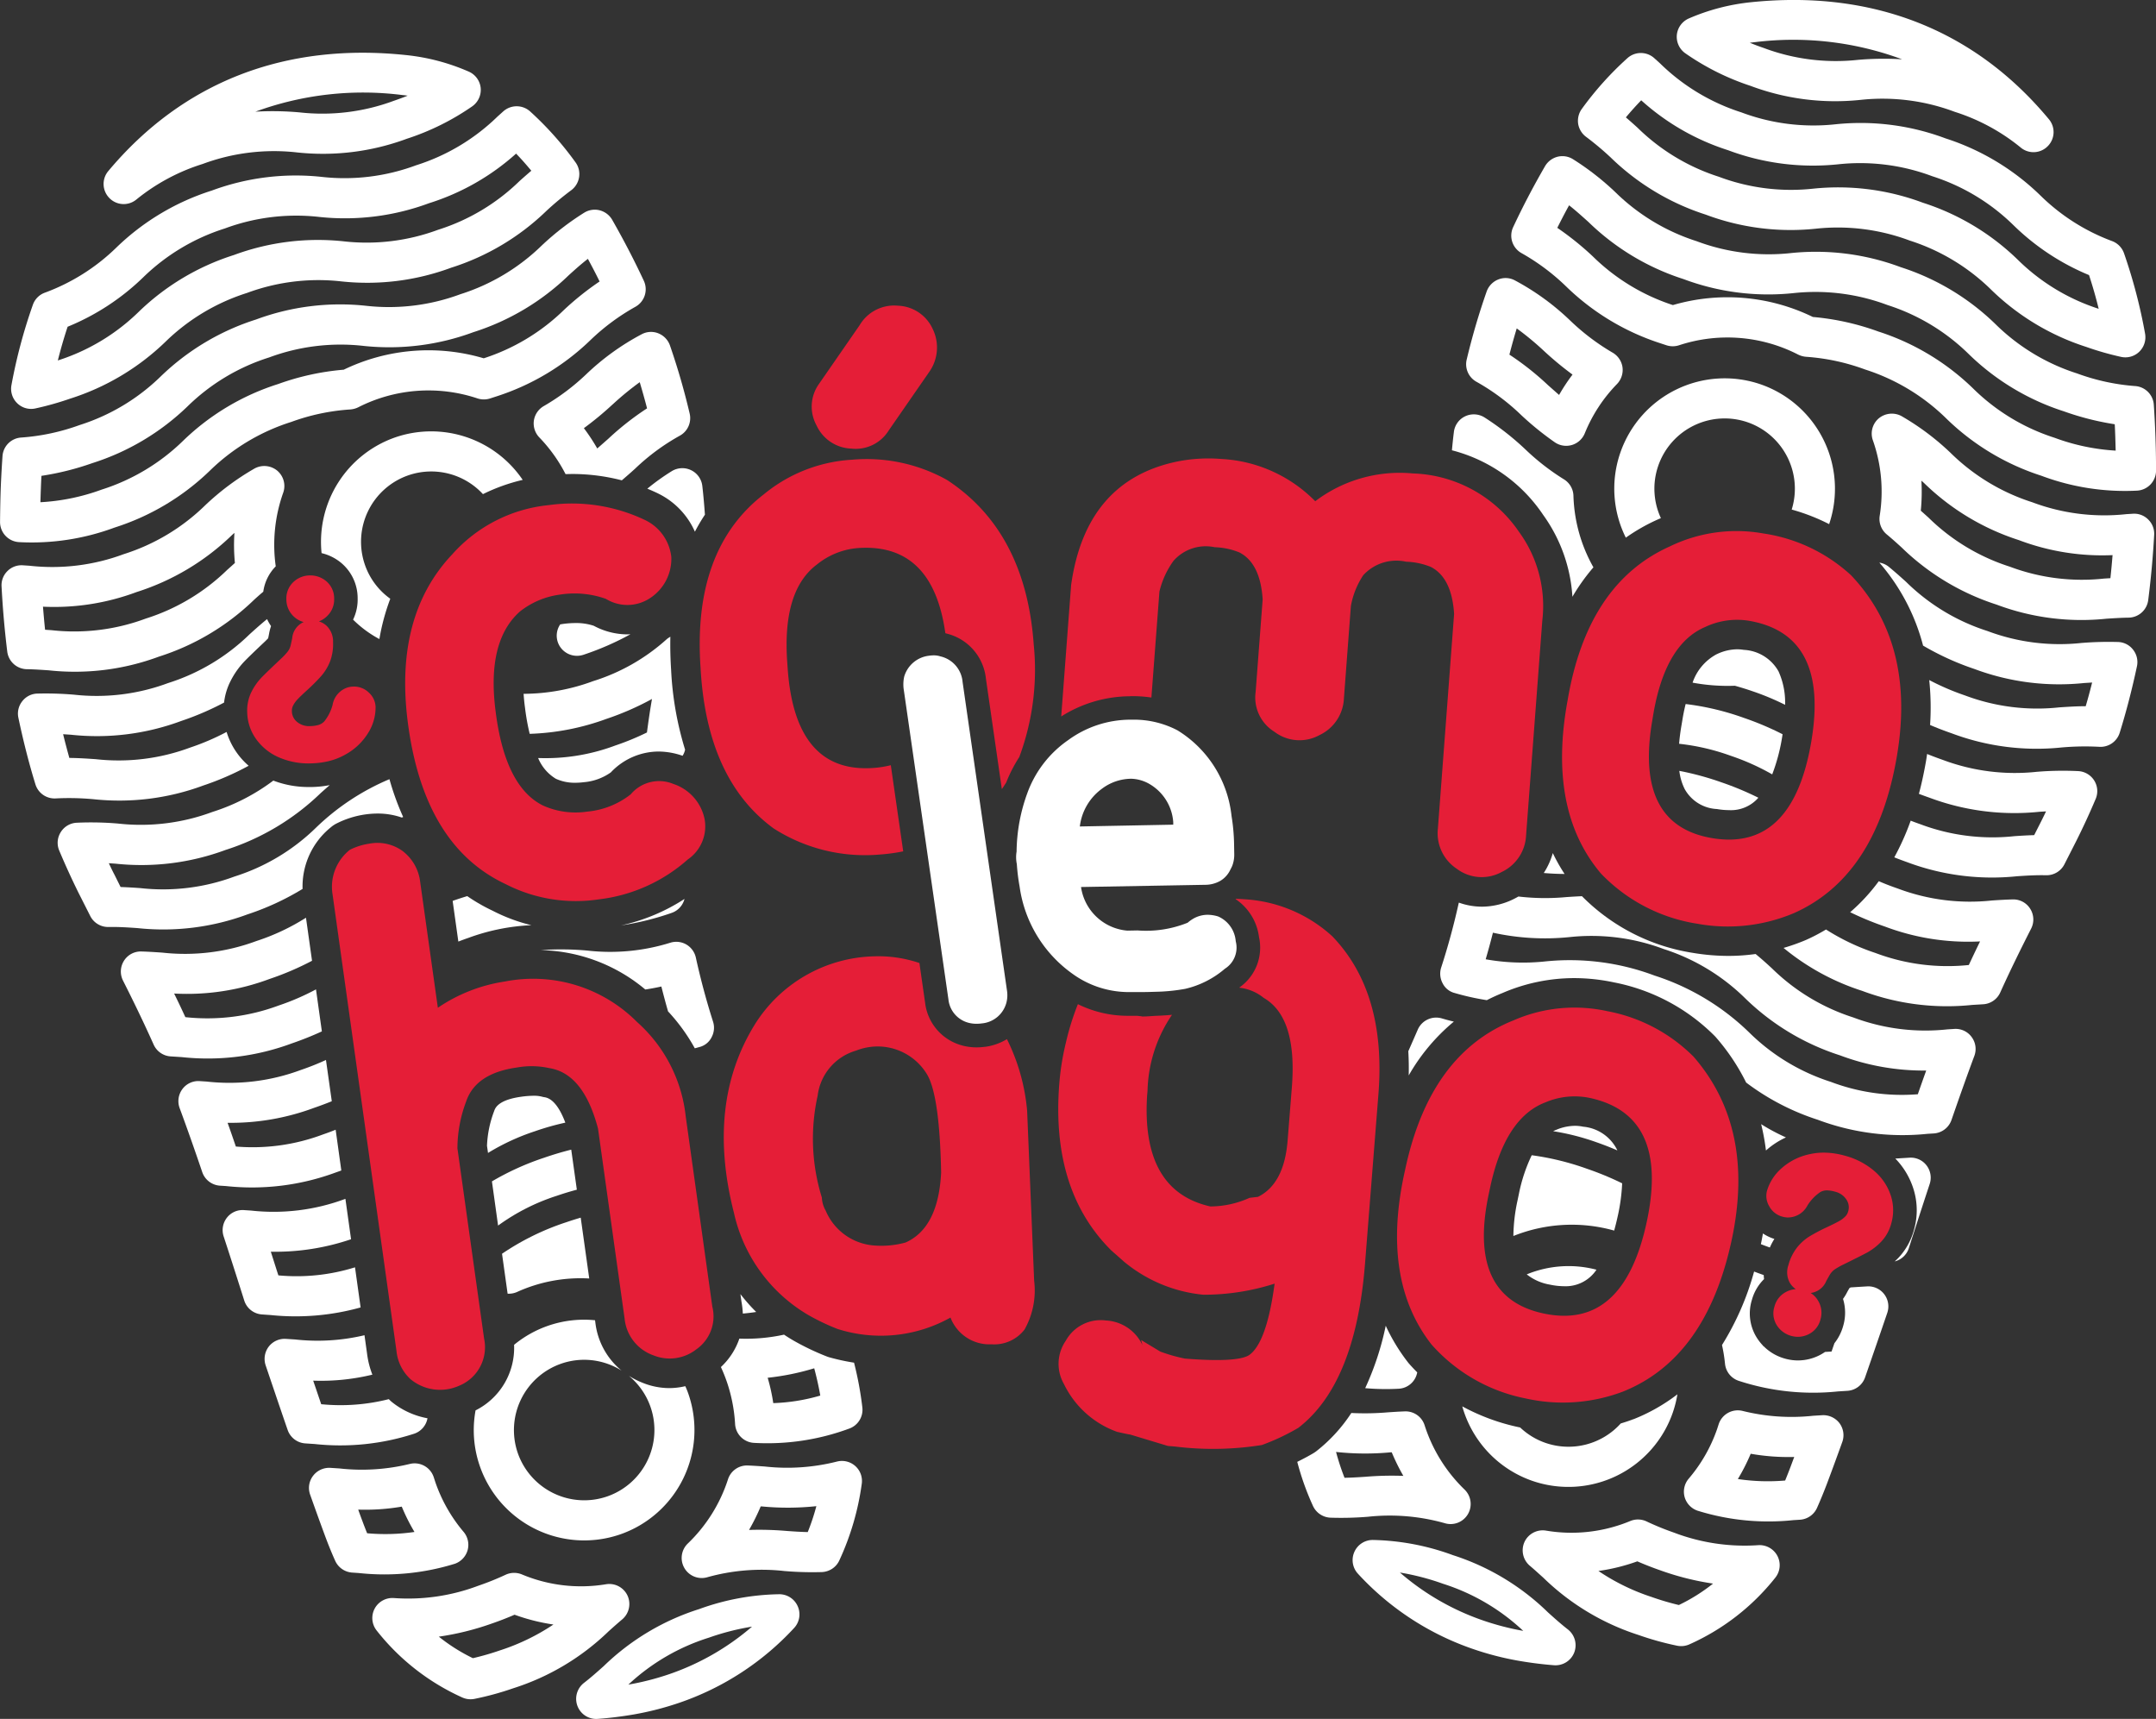
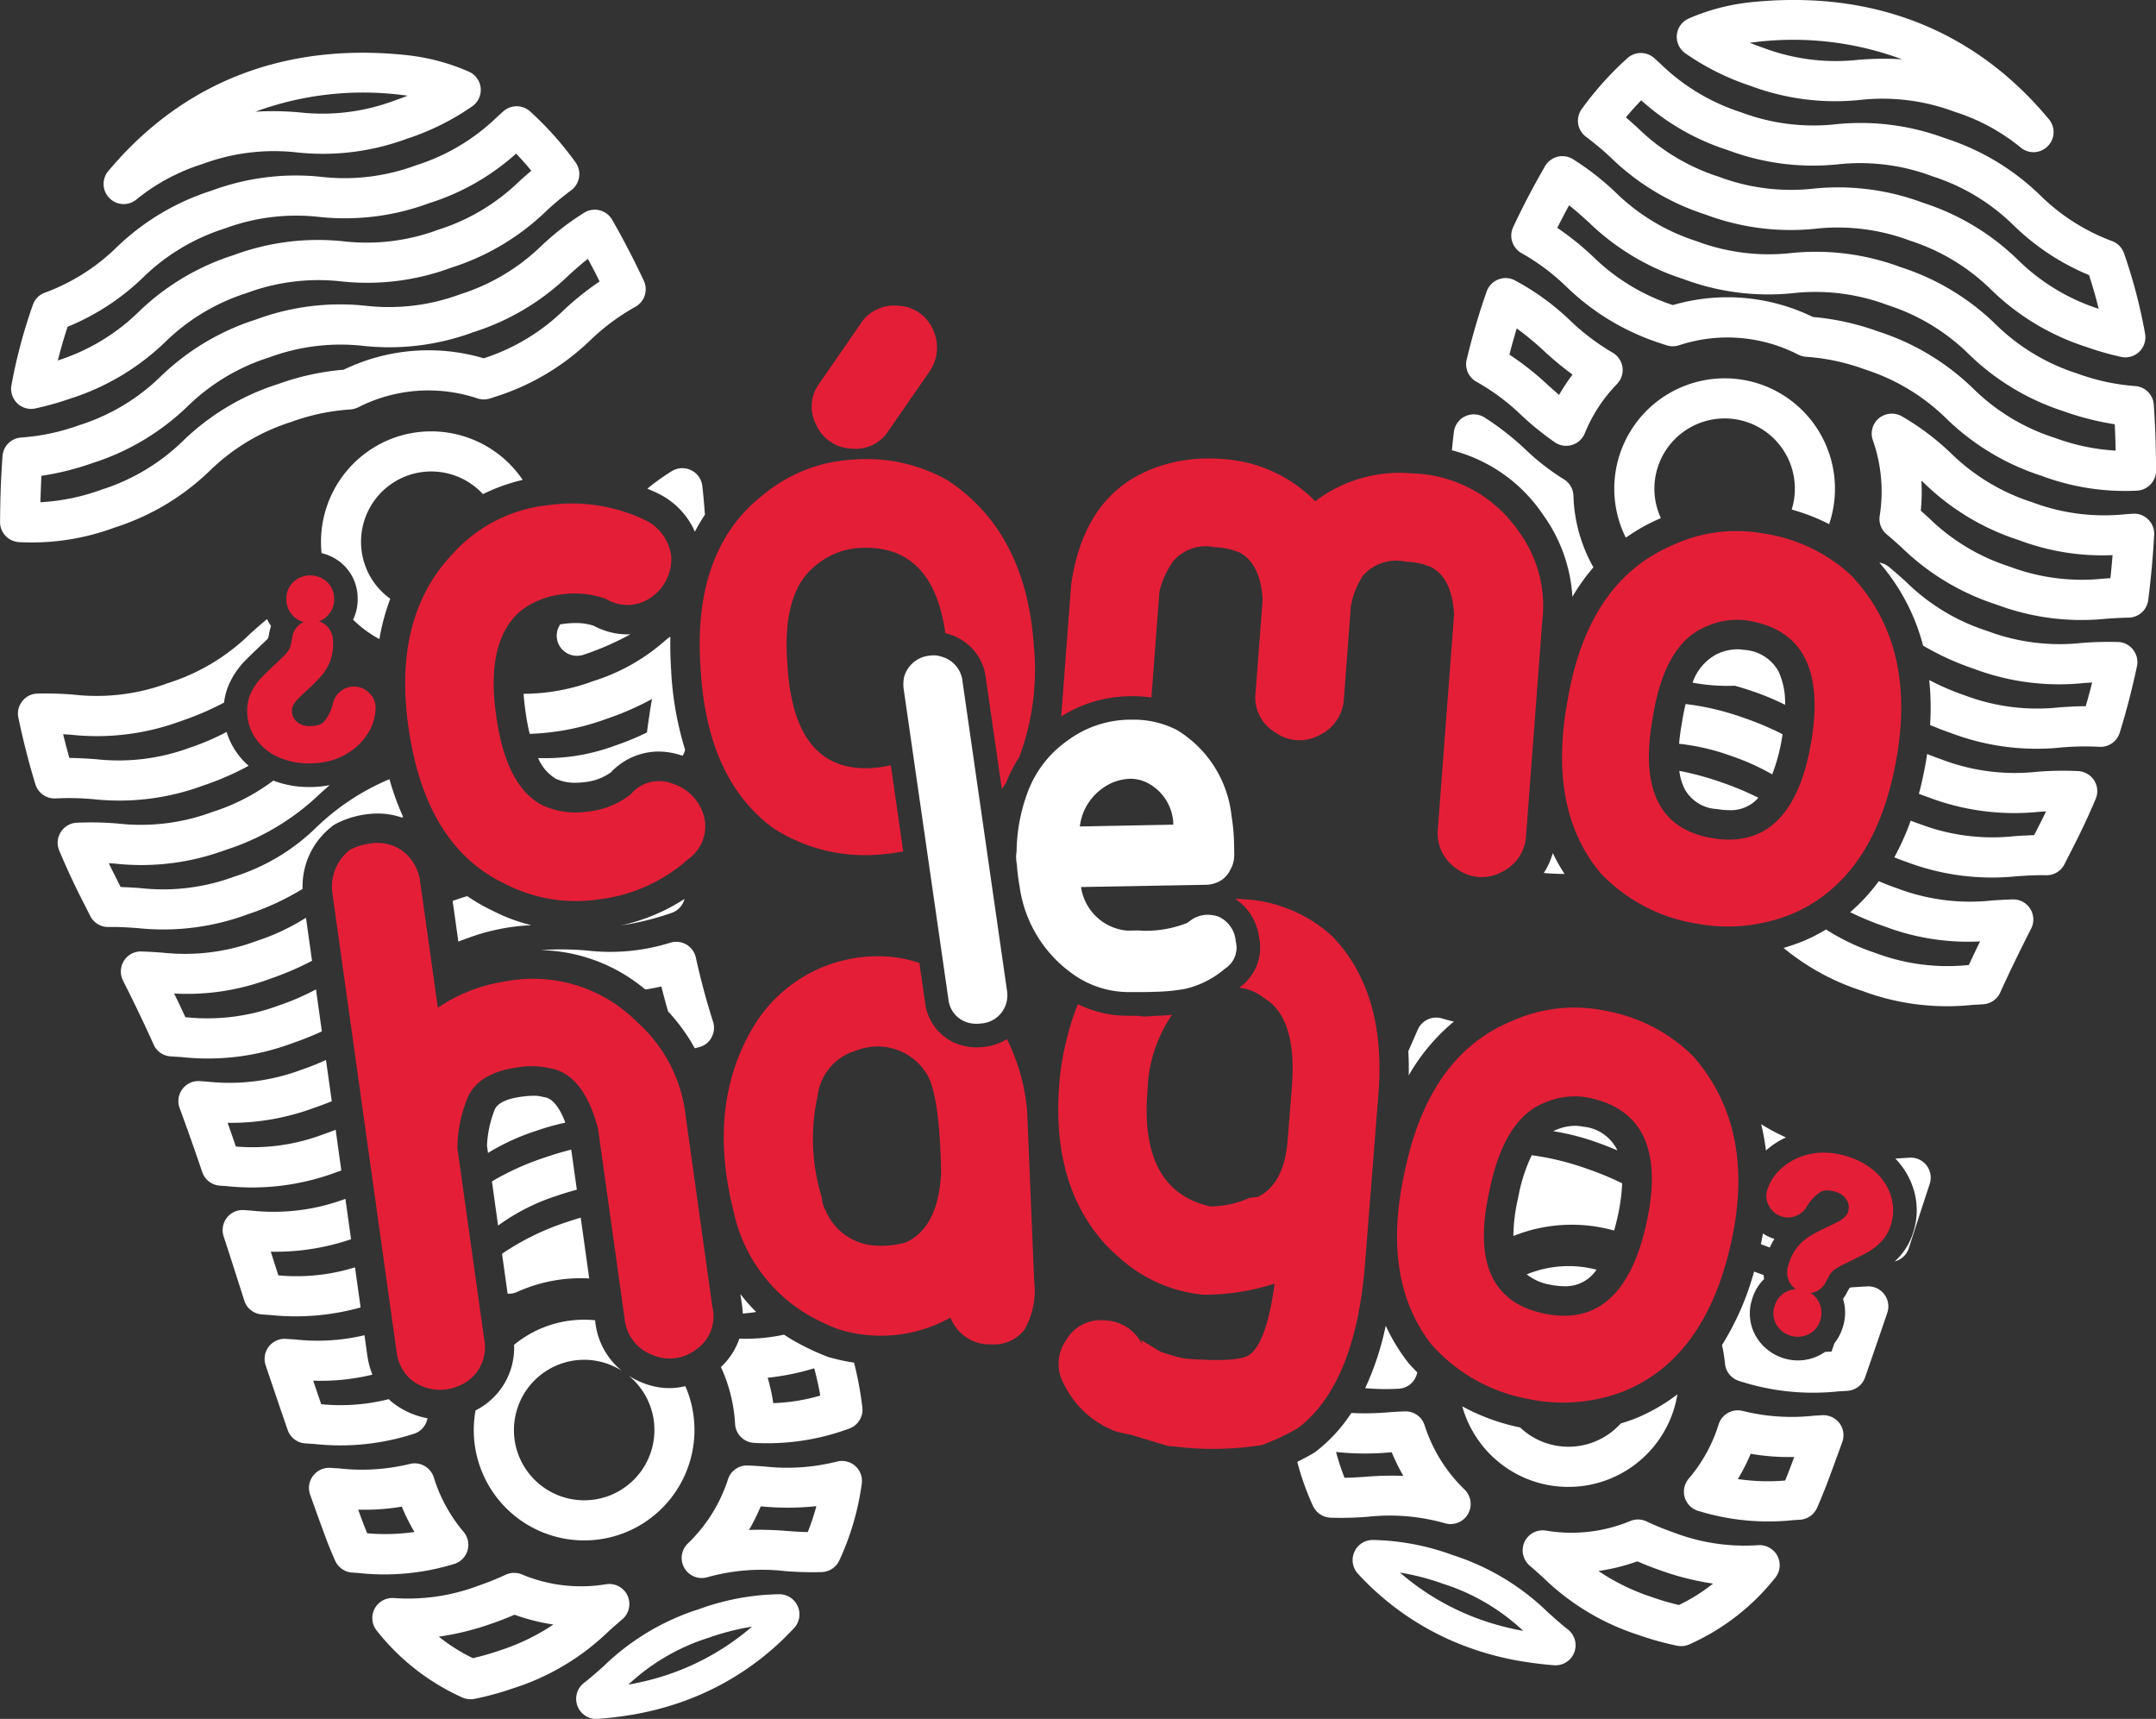
<svg xmlns="http://www.w3.org/2000/svg" width="134.343" height="107.091" viewBox="0 0 134.343 107.091">
  <rect x="0" y="0" width="134.343" height="107.091" fill="#333333" stroke="none" />
  <g id="Grupo_686" data-name="Grupo 686" transform="translate(8263.012 863.483)">
    <g id="Grupo_583" data-name="Grupo 583" transform="translate(-8263.012 -863.483)">
      <path id="Trazado_878" data-name="Trazado 878" d="M-8240.428-764.429a15.1,15.1,0,0,1,5.932-3.54,15.908,15.908,0,0,1,4.082-.891,12.127,12.127,0,0,1,8.723-.71,12.772,12.772,0,0,0,5-3.014,18.076,18.076,0,0,1,2.221-1.772c-.234-.473-.479-.944-.731-1.41-.425.333-.809.673-1.2,1.028a15.106,15.106,0,0,1-5.937,3.541,15.064,15.064,0,0,1-6.853.854,12.778,12.778,0,0,0-5.875.722,12.77,12.77,0,0,0-5.075,3.04,15.08,15.08,0,0,1-5.937,3.541,17.1,17.1,0,0,1-3.174.794q-.022.391-.037.787c-.01.285-.018.571-.025.855a13.072,13.072,0,0,0,3.807-.784A12.79,12.79,0,0,0-8240.428-764.429Z" transform="translate(8251.832 791.893)" fill="none" />
      <path id="Trazado_879" data-name="Trazado 879" d="M-8138.1-351.316a12.088,12.088,0,0,1-.793-1.578,13.556,13.556,0,0,1-2.714.186c.1.271.192.53.285.773s.178.47.273.7A12.622,12.622,0,0,0-8138.1-351.316Z" transform="translate(8163.926 446.762)" fill="none" />
      <path id="Trazado_880" data-name="Trazado 880" d="M-7644.444-407.716l.407-.024c.062-.175.121-.346.18-.518A2.762,2.762,0,0,1-7644.444-407.716Z" transform="translate(7758.164 491.948)" fill="none" />
      <path id="Trazado_881" data-name="Trazado 881" d="M-7665.428-407.43l-.038-.037c0,.01,0,.019.005.029Z" transform="translate(7775.321 491.302)" fill="none" />
      <path id="Trazado_882" data-name="Trazado 882" d="M-7808.336-369.91a19.979,19.979,0,0,1,2.367-.056,12.532,12.532,0,0,1-.722-1.467l-.077,0a16.817,16.817,0,0,1-3.392-.029,14.591,14.591,0,0,0,.528,1.611C-7809.186-369.854-7808.759-369.882-7808.336-369.91Z" transform="translate(7893.414 461.912)" fill="none" />
      <path id="Trazado_883" data-name="Trazado 883" d="M-8002.826-399.188a11.889,11.889,0,0,1,.347,1.579,11.751,11.751,0,0,0,2.926-.465c-.1-.563-.225-1.131-.375-1.7A15.611,15.611,0,0,1-8002.826-399.188Z" transform="translate(8050.659 485.027)" fill="none" />
      <path id="Trazado_884" data-name="Trazado 884" d="M-8085.847-402.428a4.382,4.382,0,0,0-2.717,5.562,4.382,4.382,0,0,0,5.562,2.718,4.378,4.378,0,0,0,2.717-5.563,4.333,4.333,0,0,0-1.358-1.956,4.7,4.7,0,0,1-.446-.322A4.374,4.374,0,0,0-8085.847-402.428Z" transform="translate(8120.828 487.383)" fill="none" />
      <path id="Trazado_885" data-name="Trazado 885" d="M-8050.014-308.6l.025,0a16.708,16.708,0,0,0,2.524-.648,15.7,15.7,0,0,0,5.153-2.954,15.507,15.507,0,0,0-2.69.687A13.091,13.091,0,0,0-8050.014-308.6Z" transform="translate(8089.172 413.554)" fill="none" />
      <path id="Trazado_886" data-name="Trazado 886" d="M-8236.494-682.878c-.051.047-.1.094-.158.142a15.063,15.063,0,0,1-5.932,3.541,14.682,14.682,0,0,1-5.836.913q.059.72.133,1.437l.391.027a12.805,12.805,0,0,0,5.883-.724,12.742,12.742,0,0,0,5.078-3.044c.158-.139.316-.282.477-.422A11.512,11.512,0,0,1-8236.494-682.878Z" transform="translate(8251.101 716.081)" fill="none" />
      <path id="Trazado_887" data-name="Trazado 887" d="M-8031.62-608.977c.1.036.205.076.3.117-.059-.165-.114-.334-.166-.5a1.331,1.331,0,0,1-.16.379Z" transform="translate(8074.177 656.081)" fill="none" />
      <path id="Trazado_888" data-name="Trazado 888" d="M-8126.733-586.54c-.015-.025-.02-.05-.034-.074l-.084.036C-8126.811-586.565-8126.771-586.554-8126.733-586.54Z" transform="translate(8151.883 637.514)" fill="none" />
      <path id="Trazado_889" data-name="Trazado 889" d="M-7673.186-370.819a12.614,12.614,0,0,1-.8,1.575,12.616,12.616,0,0,0,2.95.092c.092-.23.185-.464.273-.7s.188-.5.288-.772A13.576,13.576,0,0,1-7673.186-370.819Z" transform="translate(7782.273 461.392)" fill="none" />
      <path id="Trazado_890" data-name="Trazado 890" d="M-7788.506-330.563a15.67,15.67,0,0,0,5.142,2.973,16.611,16.611,0,0,0,2.521.658l.025,0a13.052,13.052,0,0,0-5-2.938A15.541,15.541,0,0,0-7788.506-330.563Z" transform="translate(7875.739 428.536)" fill="none" />
      <path id="Trazado_891" data-name="Trazado 891" d="M-8008.344-353.006l-.076,0a12.9,12.9,0,0,1-.729,1.464,20.111,20.111,0,0,1,2.366.065c.423.03.848.059,1.294.068a13.945,13.945,0,0,0,.537-1.609A16.812,16.812,0,0,1-8008.344-353.006Z" transform="translate(8055.819 446.867)" fill="none" />
      <path id="Trazado_892" data-name="Trazado 892" d="M-7718.815-334.348a12.093,12.093,0,0,1-2.422.6,13.347,13.347,0,0,0,3.316,1.621,16.364,16.364,0,0,0,1.7.5,11.174,11.174,0,0,0,2.128-1.333,17.072,17.072,0,0,1-3.252-.814C-7717.889-333.963-7718.373-334.155-7718.815-334.348Z" transform="translate(7820.839 431.626)" fill="none" />
-       <path id="Trazado_893" data-name="Trazado 893" d="M-8111-315.716a17.062,17.062,0,0,1-3.253.8,11.207,11.207,0,0,0,2.123,1.341,16.594,16.594,0,0,0,1.7-.49,13.339,13.339,0,0,0,3.319-1.609,12.21,12.21,0,0,1-2.422-.611C-8109.97-316.091-8110.453-315.9-8111-315.716Z" transform="translate(8141.597 416.881)" fill="none" />
      <path id="Trazado_894" data-name="Trazado 894" d="M-8063.579-730.431a17.74,17.74,0,0,1,2.424-1.9q-.213-.817-.459-1.63a18.218,18.218,0,0,0-1.676,1.377,20.33,20.33,0,0,1-1.8,1.486,12.15,12.15,0,0,1,.832,1.271C-8064.03-730.027-8063.8-730.226-8063.579-730.431Z" transform="translate(8101.477 757.775)" fill="none" />
      <path id="Trazado_895" data-name="Trazado 895" d="M-7706.126-824.732a12.771,12.771,0,0,0,5.869.743,15.07,15.07,0,0,1,6.853.878,15.075,15.075,0,0,1,5.919,3.562,12.746,12.746,0,0,0,5.025,3.044c-.177-.719-.377-1.422-.6-2.1a14.816,14.816,0,0,1-4.7-3.1,12.79,12.79,0,0,0-5.067-3.059,12.781,12.781,0,0,0-5.871-.743,15.073,15.073,0,0,1-6.852-.878,14.744,14.744,0,0,1-5.416-3.11c-.318.33-.638.686-.949,1.063.247.213.484.425.721.638A12.78,12.78,0,0,0-7706.126-824.732Z" transform="translate(7813.232 835.743)" fill="none" />
      <path id="Trazado_896" data-name="Trazado 896" d="M-8232.434-805.111a15.067,15.067,0,0,1,6.857-.853,12.759,12.759,0,0,0,5.868-.722,12.778,12.778,0,0,0,5.08-3.042c.238-.213.476-.425.727-.636-.312-.378-.629-.734-.946-1.066a14.754,14.754,0,0,1-5.428,3.091,15.068,15.068,0,0,1-6.855.853,12.779,12.779,0,0,0-5.872.722,12.79,12.79,0,0,0-5.083,3.041,14.781,14.781,0,0,1-4.708,3.08c-.229.679-.432,1.381-.61,2.1a12.727,12.727,0,0,0,5.036-3.026A15.073,15.073,0,0,1-8232.434-805.111Z" transform="translate(8247.01 820.999)" fill="none" />
      <path id="Trazado_897" data-name="Trazado 897" d="M-7663.2-848.666a18.614,18.614,0,0,1,2.755-.035,19.5,19.5,0,0,0-9.144-1.072c-.115.012-.23.026-.344.041.274.111.563.219.862.323A12.779,12.779,0,0,0-7663.2-848.666Z" transform="translate(7778.966 852.396)" fill="none" />
      <path id="Trazado_898" data-name="Trazado 898" d="M-7605.841-696.89a15.079,15.079,0,0,1-5.92-3.562c-.053-.049-.1-.1-.159-.143a12.033,12.033,0,0,1-.038,1.871c.159.14.314.283.475.423a12.737,12.737,0,0,0,5.067,3.062,12.789,12.789,0,0,0,5.875.745l.395-.026c.053-.478.1-.957.137-1.436A14.7,14.7,0,0,1-7605.841-696.89Z" transform="translate(7731.648 730.542)" fill="none" />
      <path id="Trazado_899" data-name="Trazado 899" d="M-7754.249-547.128a15.1,15.1,0,0,1-4.77-.276q-.21.83-.451,1.657a13.2,13.2,0,0,0,3.665.138,15.025,15.025,0,0,1,6.854.876,15.02,15.02,0,0,1,5.917,3.564,12.809,12.809,0,0,0,5.066,3.058,12.48,12.48,0,0,0,5.426.772q.263-.752.521-1.476a14.816,14.816,0,0,1-5.371-.948,15.012,15.012,0,0,1-5.919-3.564,12.785,12.785,0,0,0-5.066-3.058A12.782,12.782,0,0,0-7754.249-547.128Z" transform="translate(7852.043 605.513)" fill="none" />
      <path id="Trazado_900" data-name="Trazado 900" d="M-7748.354-748.035a11.861,11.861,0,0,1,.835-1.268,20.058,20.058,0,0,1-1.8-1.492,17.6,17.6,0,0,0-1.671-1.383c-.165.54-.32,1.084-.463,1.628a17.487,17.487,0,0,1,2.414,1.912C-7748.811-748.434-7748.583-748.234-7748.354-748.035Z" transform="translate(7845.496 772.641)" fill="none" />
      <path id="Trazado_901" data-name="Trazado 901" d="M-7727.994-787.7a12.14,12.14,0,0,1,8.724.741,15.962,15.962,0,0,1,4.081.907,15.089,15.089,0,0,1,5.918,3.562,12.753,12.753,0,0,0,5.065,3.058,13.118,13.118,0,0,0,3.8.8c-.007-.284-.013-.571-.022-.856-.008-.264-.018-.526-.035-.787a17.259,17.259,0,0,1-3.173-.806,15.086,15.086,0,0,1-5.918-3.562,12.765,12.765,0,0,0-5.066-3.059,12.77,12.77,0,0,0-5.871-.742,15.069,15.069,0,0,1-6.851-.879,15.055,15.055,0,0,1-5.92-3.562c-.4-.356-.776-.7-1.2-1.032-.256.465-.5.936-.737,1.407a17.967,17.967,0,0,1,2.214,1.78A12.755,12.755,0,0,0-7727.994-787.7Z" transform="translate(7832.231 806.706)" fill="none" />
      <path id="Trazado_902" data-name="Trazado 902" d="M-8173.7-830.805a12.766,12.766,0,0,0,5.872-.721q.453-.155.865-.321c-.112-.014-.229-.029-.345-.041a19.5,19.5,0,0,0-9.148,1.039A18.68,18.68,0,0,1-8173.7-830.805Z" transform="translate(8192.369 837.807)" fill="none" />
-       <path id="Trazado_903" data-name="Trazado 903" d="M-8076.636-741.75c.286-.242.555-.481.818-.717a13.488,13.488,0,0,1,2.786-2.059,1.246,1.246,0,0,0,.624-1.384,42.772,42.772,0,0,0-1.229-4.246,1.262,1.262,0,0,0-.717-.75,1.232,1.232,0,0,0-1.039.052,15.409,15.409,0,0,0-3.465,2.5,13.978,13.978,0,0,1-2.63,1.972,1.257,1.257,0,0,0-.627.907,1.26,1.26,0,0,0,.34,1.053,9.547,9.547,0,0,1,1.633,2.284c.142,0,.285-.007.427-.007A12.332,12.332,0,0,1-8076.636-741.75Zm-.561-4.738a18.221,18.221,0,0,1,1.678-1.377c.16.541.316,1.085.456,1.63a17.544,17.544,0,0,0-2.42,1.9c-.228.2-.452.4-.683.6A11.884,11.884,0,0,0-8079-745,20.106,20.106,0,0,0-8077.2-746.488Z" transform="translate(8115.382 771.676)" fill="#fff" />
      <path id="Trazado_904" data-name="Trazado 904" d="M-8149.257-361.293a.507.507,0,0,0,.055-.016,1.261,1.261,0,0,0,.792-.822,1.251,1.251,0,0,0-.244-1.168,9.647,9.647,0,0,1-1.757-3.09l-.1-.307a1.251,1.251,0,0,0-1.49-.834,12.634,12.634,0,0,1-4.4.28l-.563-.036a1.261,1.261,0,0,0-1.071.5,1.242,1.242,0,0,0-.18,1.169c.335.946.654,1.828.935,2.586.194.522.4,1.031.622,1.526a1.253,1.253,0,0,0,1.064.744l.4.027A14.822,14.822,0,0,0-8149.257-361.293Zm-5.678-2.618c-.093-.243-.188-.5-.284-.773a13.559,13.559,0,0,0,2.713-.186,12.257,12.257,0,0,0,.792,1.578,12.619,12.619,0,0,1-2.949.081C-8154.757-363.441-8154.848-363.675-8154.936-363.911Z" transform="translate(8177.54 458.737)" fill="#fff" />
      <path id="Trazado_905" data-name="Trazado 905" d="M-8121.255-327.549a1.257,1.257,0,0,0,.337-1.482,1.253,1.253,0,0,0-1.342-.711,9.529,9.529,0,0,1-5.244-.614,1.264,1.264,0,0,0-1.014.023,17.2,17.2,0,0,1-1.715.689,12.376,12.376,0,0,1-5.268.76,1.254,1.254,0,0,0-1.182.675,1.251,1.251,0,0,0,.135,1.353,14.21,14.21,0,0,0,5.344,4.174,1.255,1.255,0,0,0,.752.081,18.467,18.467,0,0,0,2.414-.661,15.1,15.1,0,0,0,5.937-3.545C-8121.826-327.054-8121.551-327.3-8121.255-327.549Zm-7.6,1.923a16.731,16.731,0,0,1-1.7.49,11.162,11.162,0,0,1-2.123-1.341,17.041,17.041,0,0,0,3.253-.8c.541-.185,1.024-.375,1.467-.567a12.2,12.2,0,0,0,2.422.611A13.364,13.364,0,0,1-8128.851-325.627Z" transform="translate(8160.021 428.445)" fill="#fff" />
      <path id="Trazado_906" data-name="Trazado 906" d="M-8012.093-409.838a15.807,15.807,0,0,1-2.042-.976l-.011-.006c-.2-.117-.4-.241-.589-.368a11.053,11.053,0,0,1-2.764.248h-.02a4.331,4.331,0,0,1-1.15,1.771v0a9.684,9.684,0,0,1,.375.933,9.8,9.8,0,0,1,.509,2.61,1.248,1.248,0,0,0,1.184,1.181,14.693,14.693,0,0,0,5.911-.884h0a1.248,1.248,0,0,0,.835-1.327,21.582,21.582,0,0,0-.517-2.786,13.42,13.42,0,0,1-1.547-.336A1.706,1.706,0,0,1-8012.093-409.838Zm-3.313,2.915a11.738,11.738,0,0,0-.348-1.579,15.536,15.536,0,0,0,2.9-.59c.153.572.281,1.14.378,1.7A11.751,11.751,0,0,1-8015.406-406.922Z" transform="translate(8063.589 494.34)" fill="#fff" />
      <path id="Trazado_907" data-name="Trazado 907" d="M-8022.318-368.34a12.667,12.667,0,0,1-4.5.307c-.347-.025-.692-.049-1.049-.063a1.242,1.242,0,0,0-1.24.865,9.653,9.653,0,0,1-2.5,3.993,1.249,1.249,0,0,0-.221,1.522,1.249,1.249,0,0,0,1.419.586,12.6,12.6,0,0,1,4.813-.391,20.594,20.594,0,0,0,2.344.065,1.24,1.24,0,0,0,.354-.068,1.241,1.241,0,0,0,.728-.655,16.7,16.7,0,0,0,1.4-4.78,1.247,1.247,0,0,0-.4-1.1A1.249,1.249,0,0,0-8022.318-368.34Zm-1.818,4.392c-.445-.009-.872-.038-1.294-.068a20.048,20.048,0,0,0-2.364-.065,12.871,12.871,0,0,0,.726-1.464l.077,0a16.828,16.828,0,0,0,3.391-.017A13.492,13.492,0,0,1-8024.137-363.947Z" transform="translate(8074.468 459.4)" fill="#fff" />
      <path id="Trazado_908" data-name="Trazado 908" d="M-8055.085-323.212a15.255,15.255,0,0,0-4.993.928,15.032,15.032,0,0,0-5.933,3.544c-.395.352-.79.707-1.241,1.055a1.257,1.257,0,0,0-.4,1.439,1.249,1.249,0,0,0,1.261.8c.758-.055,1.511-.15,2.268-.28a18.71,18.71,0,0,0,2.81-.722,17.386,17.386,0,0,0,7.162-4.664,1.244,1.244,0,0,0,.221-1.353A1.25,1.25,0,0,0-8055.085-323.212Zm-6.844,4.978a16.679,16.679,0,0,1-2.524.648l-.024,0a13.054,13.054,0,0,1,5.012-2.92,15.455,15.455,0,0,1,2.688-.687A15.685,15.685,0,0,1-8061.929-318.234Z" transform="translate(8103.636 422.537)" fill="#fff" />
-       <path id="Trazado_909" data-name="Trazado 909" d="M-8244.949-703.882a1.254,1.254,0,0,0-.369-1.376,1.266,1.266,0,0,0-1.41-.139,16.09,16.09,0,0,0-3.086,2.3,12.745,12.745,0,0,1-5.074,3.04,12.749,12.749,0,0,1-5.876.72l-.405-.026a1.233,1.233,0,0,0-.961.358,1.235,1.235,0,0,0-.368.956q.107,2.043.355,4.059a1.251,1.251,0,0,0,1.222,1.1c.473.008.918.04,1.363.07a15.03,15.03,0,0,0,6.86-.852,15.08,15.08,0,0,0,5.938-3.545c.186-.169.373-.336.57-.5a2.789,2.789,0,0,1,.777-1.582A9.674,9.674,0,0,1-8244.949-703.882Zm-3.479,4.794a12.772,12.772,0,0,1-5.084,3.044,12.762,12.762,0,0,1-5.874.723l-.4-.027c-.05-.478-.092-.957-.131-1.437a14.683,14.683,0,0,0,5.835-.912,15.079,15.079,0,0,0,5.933-3.541c.052-.049.106-.1.162-.142a11.513,11.513,0,0,0,.029,1.871C-8248.112-699.369-8248.27-699.227-8248.428-699.087Z" transform="translate(8262.595 734.583)" fill="#fff" />
      <path id="Trazado_910" data-name="Trazado 910" d="M-8243.34-645.369a4.5,4.5,0,0,1-.617-1.269,15.094,15.094,0,0,1-2.273.974,12.786,12.786,0,0,1-5.877.723c-.523-.036-1.064-.073-1.649-.078-.135-.485-.266-.978-.388-1.478l.493.033a15.063,15.063,0,0,0,6.853-.853,17.854,17.854,0,0,0,2.683-1.151,3.948,3.948,0,0,1,.395-1.323,5.13,5.13,0,0,1,.9-1.272c.253-.26.675-.665,1.25-1.207.1-.095.159-.161.2-.2.012-.054.031-.137.055-.264a3.114,3.114,0,0,1,.127-.5,3.081,3.081,0,0,1-.246-.433.108.108,0,0,1-.016.011c-.385.312-.732.624-1.078.937a12.777,12.777,0,0,1-5.076,3.036,12.772,12.772,0,0,1-5.873.722,21.01,21.01,0,0,0-2.279-.067,1.225,1.225,0,0,0-.936.48,1.235,1.235,0,0,0-.24,1.025c.3,1.421.652,2.817,1.061,4.145a1.248,1.248,0,0,0,1.278.881,16.552,16.552,0,0,1,2.325.048,15.06,15.06,0,0,0,6.859-.852,17.573,17.573,0,0,0,2.826-1.23A4.493,4.493,0,0,1-8243.34-645.369Z" transform="translate(8258.077 692.24)" fill="#fff" />
      <path id="Trazado_911" data-name="Trazado 911" d="M-8225.84-836.464a12.41,12.41,0,0,1,4.126-2.213,12.763,12.763,0,0,1,5.87-.722,15.047,15.047,0,0,0,6.857-.85,15.588,15.588,0,0,0,4.076-2.021,1.257,1.257,0,0,0,.525-1.147,1.25,1.25,0,0,0-.748-1.017,13.062,13.062,0,0,0-3.886-1.027c-7.568-.8-13.926,1.676-18.573,7.228a1.25,1.25,0,0,0,.071,1.679A1.243,1.243,0,0,0-8225.84-836.464Zm16.561-6.511c.115.012.23.026.344.041-.272.11-.562.217-.862.32a12.789,12.789,0,0,1-5.875.722,18.622,18.622,0,0,0-2.752-.044A19.48,19.48,0,0,1-8209.279-842.975Z" transform="translate(8234.338 848.894)" fill="#fff" />
      <path id="Trazado_912" data-name="Trazado 912" d="M-8165.45-406.874c-.048-.043-.093-.09-.139-.135a12.209,12.209,0,0,1-4.212.315c-.171-.5-.337-.994-.5-1.468a13.548,13.548,0,0,0,3.688-.374,5.408,5.408,0,0,1-.32-1.229l-.171-1.227a12.686,12.686,0,0,1-4.325.264l-.576-.037a1.253,1.253,0,0,0-1.07.489,1.263,1.263,0,0,0-.189,1.158c.4,1.178.872,2.581,1.371,4.024a1.246,1.246,0,0,0,1.109.842l.573.038a14.9,14.9,0,0,0,6.171-.632l.041-.013a1.246,1.246,0,0,0,.82-.959,4.976,4.976,0,0,1-2.161-.967C-8165.376-406.813-8165.413-406.843-8165.45-406.874Z" transform="translate(8189.816 494.18)" fill="#fff" />
      <path id="Trazado_913" data-name="Trazado 913" d="M-8049.336-557.978h0a1.251,1.251,0,0,0,.8-.87,11.9,11.9,0,0,1-3.952,1.649A17.237,17.237,0,0,0-8049.336-557.978Z" transform="translate(8091.188 614.854)" fill="#fff" />
      <path id="Trazado_914" data-name="Trazado 914" d="M-8212.19-547.015a12.741,12.741,0,0,1-5.82.727c-.227-.493-.458-.984-.7-1.471a14.694,14.694,0,0,0,5.946-.908,18.032,18.032,0,0,0,2.647-1.133l-.377-2.683a13.624,13.624,0,0,1-3.085,1.451,12.782,12.782,0,0,1-5.874.723c-.426-.029-.849-.057-1.291-.07a1.235,1.235,0,0,0-1.091.578,1.255,1.255,0,0,0-.062,1.232c.668,1.32,1.309,2.648,1.911,3.991a1.246,1.246,0,0,0,1.071.736l.674.043a15.033,15.033,0,0,0,6.854-.85,19.841,19.841,0,0,0,1.883-.752l-.366-2.617A15.085,15.085,0,0,1-8212.19-547.015Z" transform="translate(8229.56 609.659)" fill="#fff" />
      <path id="Trazado_915" data-name="Trazado 915" d="M-8104.681-558.012a10.778,10.778,0,0,1-2.414-.9,11.175,11.175,0,0,1-1.585-.912c-.238.073-.484.15-.738.238-.061.02-.115.04-.171.06l.355,2.534c.2-.077.406-.154.626-.229A12.965,12.965,0,0,1-8104.681-558.012Z" transform="translate(8137.794 615.654)" fill="#fff" />
      <path id="Trazado_916" data-name="Trazado 916" d="M-8012-424.453a5.305,5.305,0,0,1,.084.74c.266-.023.542-.055.833-.1a10.962,10.962,0,0,1-.983-1.114Z" transform="translate(8058.202 505.552)" fill="#fff" />
      <path id="Trazado_917" data-name="Trazado 917" d="M-8092.85-448.594l.348,2.488a1.276,1.276,0,0,0,.574-.1,9.587,9.587,0,0,1,4.512-.847l-.531-3.79c-.291.086-.593.18-.91.289A15.906,15.906,0,0,0-8092.85-448.594Z" transform="translate(8124.132 526.706)" fill="#fff" />
      <path id="Trazado_918" data-name="Trazado 918" d="M-8072.011-652.173a3.5,3.5,0,0,0-1.133-.169,5.851,5.851,0,0,0-.737.05c-.076.01-.15.022-.222.037-.014.019-.022.04-.035.059a1.247,1.247,0,0,0,.08,1.4,1.265,1.265,0,0,0,1.344.45c.026-.007.079-.022.1-.031a17.454,17.454,0,0,0,2.891-1.266c-.063,0-.126.007-.194.007A4.46,4.46,0,0,1-8072.011-652.173Z" transform="translate(8109.006 691.159)" fill="#fff" />
      <path id="Trazado_919" data-name="Trazado 919" d="M-8042.918-703.231a4.8,4.8,0,0,1,2.271,2.37,11.1,11.1,0,0,1,.625-1.059c-.044-.6-.094-1.2-.163-1.794a1.251,1.251,0,0,0-.7-.98,1.259,1.259,0,0,0-1.2.059,13.965,13.965,0,0,0-1.527,1.094c.213.086.423.18.633.279Z" transform="translate(8083.947 733.987)" fill="#fff" />
      <path id="Trazado_920" data-name="Trazado 920" d="M-8257.748-808.65a18.686,18.686,0,0,0,2.178-.614,15.081,15.081,0,0,0,5.934-3.541,12.788,12.788,0,0,1,5.074-3.04,12.79,12.79,0,0,1,5.875-.722,15.04,15.04,0,0,0,6.852-.852,15.045,15.045,0,0,0,5.938-3.542,18.632,18.632,0,0,1,1.532-1.276,1.251,1.251,0,0,0,.5-.817,1.233,1.233,0,0,0-.222-.931,20.216,20.216,0,0,0-2.837-3.179,1.253,1.253,0,0,0-1.658,0l-.36.323a12.767,12.767,0,0,1-5.083,3.042,12.771,12.771,0,0,1-5.873.722,15.068,15.068,0,0,0-6.855.853,15.081,15.081,0,0,0-5.934,3.541,12.612,12.612,0,0,1-4.482,2.826,1.238,1.238,0,0,0-.73.749,32.773,32.773,0,0,0-1.336,5.012,1.252,1.252,0,0,0,.361,1.121A1.238,1.238,0,0,0-8257.748-808.65Zm2.015-5.091a14.775,14.775,0,0,0,4.711-3.08,12.819,12.819,0,0,1,5.079-3.041,12.781,12.781,0,0,1,5.874-.722,15.066,15.066,0,0,0,6.854-.853,14.7,14.7,0,0,0,5.426-3.09c.323.331.635.688.949,1.066-.248.212-.488.423-.727.636a12.754,12.754,0,0,1-5.08,3.042,12.774,12.774,0,0,1-5.871.722,15.09,15.09,0,0,0-6.859.853,15.045,15.045,0,0,0-5.93,3.541,12.757,12.757,0,0,1-5.036,3.026C-8256.162-812.361-8255.959-813.063-8255.733-813.742Z" transform="translate(8259.947 834.098)" fill="#fff" />
      <path id="Trazado_921" data-name="Trazado 921" d="M-8261.821-771.708a14.815,14.815,0,0,0,5.946-.907,15.1,15.1,0,0,0,5.934-3.541,12.753,12.753,0,0,1,5.074-3.04,13.2,13.2,0,0,1,3.668-.777,1.36,1.36,0,0,0,.508-.136,9.639,9.639,0,0,1,7.428-.553,1.275,1.275,0,0,0,.781.005l.347-.113a15.035,15.035,0,0,0,5.93-3.542,13.606,13.606,0,0,1,2.769-2.05,1.251,1.251,0,0,0,.541-1.626c-.595-1.276-1.26-2.555-1.975-3.806a1.266,1.266,0,0,0-.772-.586,1.247,1.247,0,0,0-.962.143,16.907,16.907,0,0,0-2.647,2.043,12.781,12.781,0,0,1-5.078,3.041,12.767,12.767,0,0,1-5.871.721,15.079,15.079,0,0,0-6.858.853,15.107,15.107,0,0,0-5.934,3.541,12.752,12.752,0,0,1-5.073,3.04,13.368,13.368,0,0,1-3.619.773,1.246,1.246,0,0,0-1.174,1.158c-.044.638-.08,1.278-.107,1.927-.027.726-.039,1.449-.046,2.174A1.254,1.254,0,0,0-8261.821-771.708Zm1.354-3.343c.009-.265.02-.526.036-.787a17.232,17.232,0,0,0,3.175-.794,15.088,15.088,0,0,0,5.935-3.541,12.739,12.739,0,0,1,5.075-3.041,12.778,12.778,0,0,1,5.872-.721,15.074,15.074,0,0,0,6.855-.853,15.091,15.091,0,0,0,5.937-3.541c.392-.355.776-.7,1.2-1.028.253.466.5.937.729,1.41a17.9,17.9,0,0,0-2.219,1.772,12.768,12.768,0,0,1-5,3.014,12.127,12.127,0,0,0-8.724.71,15.916,15.916,0,0,0-4.082.892,15.019,15.019,0,0,0-5.931,3.541,12.8,12.8,0,0,1-5.077,3.04,13.075,13.075,0,0,1-3.81.784C-8260.486-774.48-8260.48-774.766-8260.467-775.051Z" transform="translate(8263.014 805.484)" fill="#fff" />
      <path id="Trazado_922" data-name="Trazado 922" d="M-8069.075-538.368a1.244,1.244,0,0,0,.088-.971c-.42-1.316-.778-2.657-1.07-3.985a1.259,1.259,0,0,0-.585-.814,1.252,1.252,0,0,0-.994-.12,12.589,12.589,0,0,1-5.168.495,18.152,18.152,0,0,0-2.917-.03,10.474,10.474,0,0,1,6.514,2.454c.316-.048.648-.108,1-.187.131.518.268,1.034.417,1.55a11.5,11.5,0,0,1,1.667,2.3c.094-.026.188-.05.286-.078A1.164,1.164,0,0,0-8069.075-538.368Z" transform="translate(8113.417 602.988)" fill="#fff" />
      <path id="Trazado_923" data-name="Trazado 923" d="M-8193.529-499.628a12.467,12.467,0,0,1-5.43.753c-.17-.5-.34-.994-.515-1.478a14.843,14.843,0,0,0,5.378-.928c.4-.137.765-.275,1.115-.416l-.363-2.571a16.623,16.623,0,0,1-1.565.623,12.773,12.773,0,0,1-5.87.722l-.43-.028a1.238,1.238,0,0,0-1.083.5,1.256,1.256,0,0,0-.17,1.18c.454,1.225.938,2.6,1.409,3.989a1.253,1.253,0,0,0,1.1.845l.374.024a15.046,15.046,0,0,0,6.859-.851c.113-.039.225-.079.333-.119l-.353-2.539C-8192.985-499.823-8193.245-499.725-8193.529-499.628Z" transform="translate(8213.655 570.307)" fill="#fff" />
      <path id="Trazado_924" data-name="Trazado 924" d="M-8081.208-644.881a12.607,12.607,0,0,1-4.337.792c.018.257.042.525.079.8l.013.1a14.035,14.035,0,0,0,.288,1.593,15.244,15.244,0,0,0,4.772-.928,17.487,17.487,0,0,0,2.848-1.244c-.122.7-.223,1.393-.314,2.087a16.126,16.126,0,0,1-1.967.81,12.386,12.386,0,0,1-4.813.782,2.713,2.713,0,0,0,1.106,1.293,2.813,2.813,0,0,0,1.208.248,4.3,4.3,0,0,0,.533-.035,3.391,3.391,0,0,0,1.682-.611,4.113,4.113,0,0,1,2.971-1.3,4.612,4.612,0,0,1,1.5.265,1.147,1.147,0,0,0,.157-.379,20.079,20.079,0,0,1-.872-4.994c-.046-.7-.06-1.383-.046-2.042a1.323,1.323,0,0,0-.229.154A12.315,12.315,0,0,1-8081.208-644.881Z" transform="translate(8118.171 687.316)" fill="#fff" />
      <path id="Trazado_925" data-name="Trazado 925" d="M-8226.469-596.421a1.783,1.783,0,0,1,.385-.254,5.757,5.757,0,0,1,1.769-.552,5.6,5.6,0,0,1,.774-.055h0a4.528,4.528,0,0,1,1.5.25l.083-.036a16.568,16.568,0,0,1-.854-2.355,14.863,14.863,0,0,0-4.578,3.023,12.752,12.752,0,0,1-5.072,3.04,12.766,12.766,0,0,1-5.874.723c-.4-.029-.812-.054-1.229-.068l-.375-.754c-.129-.243-.243-.486-.358-.728l.409.027a15.093,15.093,0,0,0,6.859-.852,15.122,15.122,0,0,0,5.929-3.541c.188-.168.376-.335.567-.5a6.618,6.618,0,0,1-1.1.118l-.18,0a6.124,6.124,0,0,1-2.234-.4,12.677,12.677,0,0,1-3.8,1.955,12.771,12.771,0,0,1-5.87.722,19.927,19.927,0,0,0-2.591-.051,1.241,1.241,0,0,0-.985.587,1.242,1.242,0,0,0-.095,1.145q.555,1.32,1.2,2.628l.732,1.447a1.247,1.247,0,0,0,1.139.688c.643-.012,1.224.029,1.8.068a15.087,15.087,0,0,0,6.857-.853,16.474,16.474,0,0,0,3.436-1.587A4.735,4.735,0,0,1-8226.469-596.421Z" transform="translate(8247.079 647.968)" fill="#fff" />
      <path id="Trazado_926" data-name="Trazado 926" d="M-8093.089-490.469c-.275-.736-.7-1.492-1.288-1.583a1.767,1.767,0,0,1-.2-.043,1.935,1.935,0,0,0-.492-.049,5.674,5.674,0,0,0-.771.061c-1.453.2-1.625.72-1.683.891a6.811,6.811,0,0,0-.447,2.165l.064.445a13.9,13.9,0,0,1,2.923-1.351A16.2,16.2,0,0,1-8093.089-490.469Z" transform="translate(8128.315 560.413)" fill="#fff" />
      <path id="Trazado_927" data-name="Trazado 927" d="M-8184.078-452.439c-.14-.429-.295-.926-.471-1.474a14.659,14.659,0,0,0,5-.777l-.352-2.517-.017.006a12.771,12.771,0,0,1-5.865.724l-.442-.029a1.232,1.232,0,0,0-1.065.481,1.255,1.255,0,0,0-.2,1.153c.552,1.687,1.012,3.136,1.285,4a1.248,1.248,0,0,0,1.116.868l.52.036a15.065,15.065,0,0,0,5.615-.473l-.349-2.5A12.221,12.221,0,0,1-8184.078-452.439Z" transform="translate(8201.424 531.898)" fill="#fff" />
      <path id="Trazado_928" data-name="Trazado 928" d="M-8093.033-473.365a16.806,16.806,0,0,0-3.246,1.471l.383,2.754a12.914,12.914,0,0,1,3.674-1.861c.442-.152.85-.273,1.234-.375l-.35-2.494C-8091.859-473.741-8092.422-473.576-8093.033-473.365Z" transform="translate(8126.932 545.497)" fill="#fff" />
      <path id="Trazado_929" data-name="Trazado 929" d="M-8091.9-412.331a5.136,5.136,0,0,1-.837-.426,4.365,4.365,0,0,1,1.357,1.956,4.381,4.381,0,0,1-2.718,5.563,4.384,4.384,0,0,1-5.563-2.718,4.382,4.382,0,0,1,2.72-5.562,4.368,4.368,0,0,1,3.755.44,4.548,4.548,0,0,1-1.635-2.972l-.022-.169a6.845,6.845,0,0,0-2.912.338,6.875,6.875,0,0,0-2.133,1.193,4.355,4.355,0,0,1-2.4,4.084,6.826,6.826,0,0,0,.262,3.462,6.883,6.883,0,0,0,8.737,4.269,6.883,6.883,0,0,0,4.269-8.739c-.058-.17-.124-.336-.2-.5a4.328,4.328,0,0,1-1,.12A4.438,4.438,0,0,1-8091.9-412.331Z" transform="translate(8131.921 498.474)" fill="#fff" />
      <path id="Trazado_930" data-name="Trazado 930" d="M-8151.953-706.929a2.89,2.89,0,0,1-.284,1.349,6.973,6.973,0,0,0,1.639,1.21,13.447,13.447,0,0,1,.679-2.512,4.337,4.337,0,0,1-1.586-2.13,4.382,4.382,0,0,1,2.717-5.562,4.381,4.381,0,0,1,4.643,1.175,11.471,11.471,0,0,1,2.477-.888,6.89,6.89,0,0,0-7.932-2.652,6.891,6.891,0,0,0-4.6,7.215,2.978,2.978,0,0,1,1.224.61A2.867,2.867,0,0,1-8151.953-706.929Z" transform="translate(8174.238 744.185)" fill="#fff" />
      <path id="Trazado_931" data-name="Trazado 931" d="M-7765.423-762.763a13.536,13.536,0,0,1,2.777,2.069,18.7,18.7,0,0,0,2.1,1.7,1.315,1.315,0,0,0,.291.146,1.257,1.257,0,0,0,.775.015,1.255,1.255,0,0,0,.795-.726,9.506,9.506,0,0,1,2.006-3.069,1.267,1.267,0,0,0,.343-1.052,1.258,1.258,0,0,0-.625-.91,14.007,14.007,0,0,1-2.62-1.981,15.479,15.479,0,0,0-3.461-2.516,1.224,1.224,0,0,0-1.035-.056,1.264,1.264,0,0,0-.722.747,42.575,42.575,0,0,0-1.244,4.241A1.248,1.248,0,0,0-7765.423-762.763Zm2.5-3.329a17.957,17.957,0,0,1,1.674,1.383,20.128,20.128,0,0,0,1.8,1.492,11.393,11.393,0,0,0-.837,1.268c-.229-.2-.453-.4-.68-.6a17.593,17.593,0,0,0-2.416-1.912Q-7763.172-765.281-7762.926-766.093Z" transform="translate(7857.435 786.555)" fill="#fff" />
      <path id="Trazado_932" data-name="Trazado 932" d="M-7683.633-385.21l-.562.034a12.632,12.632,0,0,1-4.4-.3,1.253,1.253,0,0,0-1.494.828l-.1.307a9.6,9.6,0,0,1-1.767,3.084,1.255,1.255,0,0,0-.249,1.168,1.263,1.263,0,0,0,.791.825.412.412,0,0,0,.052.016,14.82,14.82,0,0,0,5.931.575l.407-.025a1.252,1.252,0,0,0,1.064-.74q.33-.742.626-1.525c.285-.756.608-1.637.948-2.582a1.251,1.251,0,0,0-.177-1.17A1.265,1.265,0,0,0-7683.633-385.21Zm-2.036,3.369c-.091.235-.183.469-.278.7a12.6,12.6,0,0,1-2.947-.092,12.173,12.173,0,0,0,.8-1.575,13.593,13.593,0,0,0,2.713.2C-7685.482-382.342-7685.575-382.084-7685.669-381.841Z" transform="translate(7797.182 473.381)" fill="#fff" />
      <path id="Trazado_933" data-name="Trazado 933" d="M-7732.209-346.923a12.371,12.371,0,0,1-5.264-.779,17.311,17.311,0,0,1-1.715-.7,1.252,1.252,0,0,0-1.01-.026,9.545,9.545,0,0,1-5.251.6,1.252,1.252,0,0,0-1.344.706,1.26,1.26,0,0,0,.334,1.484c.294.247.566.5.841.745a15.118,15.118,0,0,0,5.929,3.566,18.42,18.42,0,0,0,2.405.669,1.26,1.26,0,0,0,.755-.079,14.217,14.217,0,0,0,5.36-4.154,1.245,1.245,0,0,0,.14-1.353A1.258,1.258,0,0,0-7732.209-346.923Zm-4.965,3.73a16.35,16.35,0,0,1-1.694-.5,13.29,13.29,0,0,1-3.317-1.621,12.137,12.137,0,0,0,2.423-.6c.442.193.927.385,1.467.572a17.025,17.025,0,0,0,3.251.814A11.122,11.122,0,0,1-7737.174-343.193Z" transform="translate(7841.786 443.19)" fill="#fff" />
      <path id="Trazado_934" data-name="Trazado 934" d="M-7797.619-411.91a11.651,11.651,0,0,1-1.394-2.292,17.848,17.848,0,0,1-1.28,3.889,14.641,14.641,0,0,0,2.075.036,1.24,1.24,0,0,0,1.167-1.019c-.167-.17-.334-.344-.494-.526C-7797.572-411.851-7797.595-411.88-7797.619-411.91Z" transform="translate(7885.36 496.799)" fill="#fff" />
      <path id="Trazado_935" data-name="Trazado 935" d="M-7822.132-382.708a1.855,1.855,0,0,1-.193.13c-.323.19-.656.365-.993.532a16.814,16.814,0,0,0,.981,2.751,1.26,1.26,0,0,0,.726.658,1.261,1.261,0,0,0,.354.069,20.578,20.578,0,0,0,2.345-.057,12.58,12.58,0,0,1,4.809.408,1.25,1.25,0,0,0,1.424-.581,1.251,1.251,0,0,0-.215-1.522,9.656,9.656,0,0,1-2.487-4,1.243,1.243,0,0,0-1.236-.87c-.357.013-.7.035-1.05.059a16.959,16.959,0,0,1-2.282.041A9.847,9.847,0,0,1-7822.132-382.708Zm4.625.069.076,0a12.928,12.928,0,0,0,.723,1.467,19.926,19.926,0,0,0-2.365.056c-.425.028-.85.056-1.3.063a14.919,14.919,0,0,1-.528-1.61A16.833,16.833,0,0,0-7817.507-382.639Z" transform="translate(7904.152 473.123)" fill="#fff" />
      <path id="Trazado_936" data-name="Trazado 936" d="M-7791.142-336.03c-.449-.35-.844-.707-1.237-1.06a15.038,15.038,0,0,0-5.921-3.565,15.256,15.256,0,0,0-4.989-.947,1.248,1.248,0,0,0-1.153.74,1.249,1.249,0,0,0,.212,1.353,17.393,17.393,0,0,0,7.15,4.69,18.514,18.514,0,0,0,2.805.732q1.131.2,2.264.289a1.252,1.252,0,0,0,1.267-.791A1.255,1.255,0,0,0-7791.142-336.03Zm-2.8.088a16.586,16.586,0,0,1-2.519-.658,15.7,15.7,0,0,1-5.145-2.973,15.435,15.435,0,0,1,2.688.7,13.081,13.081,0,0,1,5,2.938Z" transform="translate(7888.836 437.546)" fill="#fff" />
      <path id="Trazado_937" data-name="Trazado 937" d="M-7612.328-717.068l-.406.025a12.749,12.749,0,0,1-5.874-.742,12.8,12.8,0,0,1-5.067-3.058,15.937,15.937,0,0,0-3.071-2.306,1.272,1.272,0,0,0-1.415.134,1.246,1.246,0,0,0-.372,1.374,9.614,9.614,0,0,1,.425,4.7,1.254,1.254,0,0,0,.438,1.16c.323.267.624.538.921.809a15.11,15.11,0,0,0,5.924,3.566,15.046,15.046,0,0,0,6.859.877c.447-.028.893-.058,1.366-.065a1.251,1.251,0,0,0,1.223-1.093q.257-2.012.371-4.058a1.236,1.236,0,0,0-.365-.957A1.228,1.228,0,0,0-7612.328-717.068Zm-1.405,4.015-.4.025a12.784,12.784,0,0,1-5.875-.744,12.758,12.758,0,0,1-5.067-3.062c-.157-.14-.314-.283-.473-.423a12.094,12.094,0,0,0,.038-1.871l.161.143a15.045,15.045,0,0,0,5.917,3.562,14.689,14.689,0,0,0,5.833.934Q-7613.656-713.77-7613.733-713.054Z" transform="translate(7745.235 749.075)" fill="#fff" />
      <path id="Trazado_938" data-name="Trazado 938" d="M-7611.144-667.869a21.221,21.221,0,0,0-2.28.058,12.774,12.774,0,0,1-5.87-.743,12.742,12.742,0,0,1-5.061-3.054c-.347-.315-.7-.628-1.08-.942a1.242,1.242,0,0,0-.594-.266,12.771,12.771,0,0,1,2.724,5.171,16.969,16.969,0,0,0,3.19,1.453,15.083,15.083,0,0,0,6.853.878l.491-.031c-.125.5-.256.991-.4,1.476-.584,0-1.123.038-1.648.072a12.783,12.783,0,0,1-5.873-.743,15.516,15.516,0,0,1-2.229-.959,16.484,16.484,0,0,1,.053,2.8c.415.177.861.351,1.356.522a15.045,15.045,0,0,0,6.855.876,16.647,16.647,0,0,1,2.325-.039,1.251,1.251,0,0,0,1.28-.877c.413-1.327.772-2.722,1.075-4.142a1.245,1.245,0,0,0-.237-1.025A1.225,1.225,0,0,0-7611.144-667.869Z" transform="translate(7743.134 707.868)" fill="#fff" />
      <path id="Trazado_939" data-name="Trazado 939" d="M-7694.176-860.17a15.653,15.653,0,0,0,4.069,2.035,15.03,15.03,0,0,0,6.855.875,12.786,12.786,0,0,1,5.871.743,12.4,12.4,0,0,1,4.115,2.227,1.243,1.243,0,0,0,1.681-.083,1.244,1.244,0,0,0,.076-1.679c-4.625-5.569-10.975-8.068-18.545-7.295a13.087,13.087,0,0,0-3.891,1.013,1.255,1.255,0,0,0-.748,1.015A1.257,1.257,0,0,0-7694.176-860.17Zm4.374-.69a19.5,19.5,0,0,1,9.145,1.072,18.59,18.59,0,0,0-2.756.035,12.785,12.785,0,0,1-5.872-.743c-.3-.1-.587-.212-.862-.323C-7690.032-860.834-7689.917-860.848-7689.8-860.86Z" transform="translate(7799.18 863.483)" fill="#fff" />
      <path id="Trazado_940" data-name="Trazado 940" d="M-7671.56-431.3a3.048,3.048,0,0,1-.266.436,2.913,2.913,0,0,1,.011,1.681,3.051,3.051,0,0,1-.547,1.082l-.179.518-.407.024a2.824,2.824,0,0,1-.376.222,2.968,2.968,0,0,1-1.312.307c-.063,0-.128,0-.184-.006a2.975,2.975,0,0,1-.636-.11,3.008,3.008,0,0,1-1.32-.772l-.032-.008a.1.1,0,0,0-.007-.029,3.14,3.14,0,0,1-.358-.451,2.834,2.834,0,0,1-.333-2.391,2.9,2.9,0,0,1,.76-1.3c-.011-.081-.017-.166-.022-.254l-.008,0c-.2-.071-.4-.143-.591-.216a17.208,17.208,0,0,1-2,4.578,9.757,9.757,0,0,1,.187,1.163,1.25,1.25,0,0,0,.834,1.06l.039.013a14.9,14.9,0,0,0,6.168.654l.574-.036a1.248,1.248,0,0,0,1.113-.838c.5-1.441.983-2.842,1.383-4.019a1.245,1.245,0,0,0-.186-1.158,1.249,1.249,0,0,0-1.067-.493l-.579.035-.449.029c-.03.017-.058.032-.077.045C-7671.456-431.486-7671.5-431.41-7671.56-431.3Z" transform="translate(7786.667 511.788)" fill="#fff" />
      <path id="Trazado_941" data-name="Trazado 941" d="M-7691.473-599.872a4.507,4.507,0,0,0,.753.068,2.26,2.26,0,0,0,1.828-.772,18.8,18.8,0,0,0-2.292-.957,18.134,18.134,0,0,0-2.633-.717,3.491,3.491,0,0,0,.33,1.126A2.427,2.427,0,0,0-7691.473-599.872Z" transform="translate(7798.458 650.277)" fill="#fff" />
      <path id="Trazado_942" data-name="Trazado 942" d="M-7738.472-573.1a10.958,10.958,0,0,1-.733-1.3,4.53,4.53,0,0,1-.563,1.241C-7739.31-573.12-7738.88-573.1-7738.472-573.1Z" transform="translate(7835.962 627.549)" fill="#fff" />
      <path id="Trazado_943" data-name="Trazado 943" d="M-7654.336-562.9a18.906,18.906,0,0,0,2.155.89,14.677,14.677,0,0,0,5.939.93c-.237.487-.471.977-.7,1.469a12.742,12.742,0,0,1-5.819-.749,13.725,13.725,0,0,1-3.08-1.463,11.417,11.417,0,0,1-1.231.644l-.032.014a12.644,12.644,0,0,1-1.382.49,14.768,14.768,0,0,0,4.9,2.676,15.054,15.054,0,0,0,6.855.875l.674-.04a1.249,1.249,0,0,0,1.072-.733c.605-1.341,1.257-2.666,1.927-3.984a1.249,1.249,0,0,0-.059-1.233,1.238,1.238,0,0,0-1.089-.582c-.442.011-.863.037-1.29.065a12.779,12.779,0,0,1-5.873-.744c-.435-.151-.823-.3-1.183-.458A11.614,11.614,0,0,1-7654.336-562.9Z" transform="translate(7769.622 619.733)" fill="#fff" />
      <path id="Trazado_944" data-name="Trazado 944" d="M-7748.916-472a10.115,10.115,0,0,0-.8,2.412l-.085.406a10.874,10.874,0,0,0-.258,2.214,9.761,9.761,0,0,1,6.28-.338c.083-.3.163-.623.24-.977a11.768,11.768,0,0,0,.258-1.967,18.686,18.686,0,0,0-2.173-.9A16.829,16.829,0,0,0-7748.916-472Z" transform="translate(7844.36 543.974)" fill="#fff" />
      <path id="Trazado_945" data-name="Trazado 945" d="M-7765.213-716.817a9.73,9.73,0,0,1,1.822,5.1,12.473,12.473,0,0,1,1.309-1.834,9.625,9.625,0,0,1-1.245-4.452,1.241,1.241,0,0,0-.606-1.039,14.56,14.56,0,0,1-2.366-1.835,17.147,17.147,0,0,0-2.578-2.018,1.258,1.258,0,0,0-1.2-.064,1.243,1.243,0,0,0-.7.978c-.048.378-.086.757-.122,1.138A9.774,9.774,0,0,1-7765.213-716.817Z" transform="translate(7861.37 748.897)" fill="#fff" />
      <path id="Trazado_946" data-name="Trazado 946" d="M-7727.677-840.314a18.17,18.17,0,0,1,1.528,1.281,15.091,15.091,0,0,0,5.925,3.563,15.058,15.058,0,0,0,6.852.877,12.786,12.786,0,0,1,5.871.743,12.79,12.79,0,0,1,5.064,3.059,15.066,15.066,0,0,0,5.921,3.562,18.506,18.506,0,0,0,2.172.622,1.246,1.246,0,0,0,1.134-.322,1.258,1.258,0,0,0,.362-1.12,32.843,32.843,0,0,0-1.314-5.016,1.253,1.253,0,0,0-.73-.752,12.646,12.646,0,0,1-4.475-2.842,15.089,15.089,0,0,0-5.92-3.563,15.071,15.071,0,0,0-6.851-.877,12.771,12.771,0,0,1-5.871-.743,12.8,12.8,0,0,1-5.071-3.06l-.359-.324a1.252,1.252,0,0,0-1.658,0,20.13,20.13,0,0,0-2.849,3.169,1.267,1.267,0,0,0-.228.93A1.265,1.265,0,0,0-7727.677-840.314Zm3.432-2.279a14.74,14.74,0,0,0,5.414,3.11,15.076,15.076,0,0,0,6.852.878,12.781,12.781,0,0,1,5.871.743,12.764,12.764,0,0,1,5.068,3.059,14.825,14.825,0,0,0,4.7,3.1c.222.68.426,1.383.6,2.1a12.741,12.741,0,0,1-5.027-3.044,15.07,15.07,0,0,0-5.919-3.562,15.07,15.07,0,0,0-6.852-.878,12.78,12.78,0,0,1-5.871-.743,12.8,12.8,0,0,1-5.07-3.06c-.235-.213-.473-.426-.722-.639C-7724.884-841.908-7724.565-842.263-7724.245-842.593Z" transform="translate(7826.511 848.842)" fill="#fff" />
      <path id="Trazado_947" data-name="Trazado 947" d="M-7750.156-804.531a13.509,13.509,0,0,1,2.759,2.06,15.064,15.064,0,0,0,5.92,3.563l.345.114a1.27,1.27,0,0,0,.779,0,9.635,9.635,0,0,1,7.425.58,1.373,1.373,0,0,0,.51.138,13.209,13.209,0,0,1,3.663.791,12.753,12.753,0,0,1,5.064,3.058,15.1,15.1,0,0,0,5.92,3.562,14.811,14.811,0,0,0,5.944.928,1.252,1.252,0,0,0,1.2-1.254c0-.725-.014-1.447-.04-2.174-.024-.65-.056-1.289-.1-1.927a1.249,1.249,0,0,0-1.169-1.162,13.328,13.328,0,0,1-3.613-.786,12.773,12.773,0,0,1-5.069-3.058,15.052,15.052,0,0,0-5.918-3.562,15.062,15.062,0,0,0-6.852-.878,12.773,12.773,0,0,1-5.871-.743,12.778,12.778,0,0,1-5.067-3.059,16.834,16.834,0,0,0-2.639-2.052,1.246,1.246,0,0,0-.96-.147,1.267,1.267,0,0,0-.773.584c-.723,1.248-1.392,2.525-1.988,3.8A1.248,1.248,0,0,0-7750.156-804.531Zm2.954-2.985c.424.334.8.676,1.2,1.033a15.065,15.065,0,0,0,5.921,3.562,15.073,15.073,0,0,0,6.852.878,12.763,12.763,0,0,1,5.871.743,12.751,12.751,0,0,1,5.063,3.058,15.081,15.081,0,0,0,5.921,3.562,17.221,17.221,0,0,0,3.173.806c.016.261.024.523.034.787.009.285.016.572.024.856a13.122,13.122,0,0,1-3.805-.8,12.775,12.775,0,0,1-5.064-3.058,15.082,15.082,0,0,0-5.918-3.562,15.945,15.945,0,0,0-4.082-.907,12.134,12.134,0,0,0-8.721-.741,12.747,12.747,0,0,1-4.989-3.032,18.206,18.206,0,0,0-2.214-1.78C-7747.7-806.58-7747.458-807.052-7747.2-807.516Z" transform="translate(7844.973 820.306)" fill="#fff" />
-       <path id="Trazado_948" data-name="Trazado 948" d="M-7759.155-556.244a12.408,12.408,0,0,1-6.9-3.53c-.318.014-.629.033-.938.053a14.262,14.262,0,0,1-3.021-.033c-.067.039-.136.076-.205.112a4.5,4.5,0,0,1-2.069.521,4.282,4.282,0,0,1-1.435-.252.372.372,0,0,0-.02.066c-.295,1.327-.657,2.666-1.085,3.98a1.259,1.259,0,0,0,.087.971,1.156,1.156,0,0,0,.758.615,15.717,15.717,0,0,0,2,.445c.313-.16.63-.307.964-.441a11.3,11.3,0,0,1,4.479-.933,11.956,11.956,0,0,1,2.47.264,12.121,12.121,0,0,1,6.291,3.346c.025.026.05.053.074.08a13.187,13.187,0,0,1,1.88,2.816,15.052,15.052,0,0,0,4.46,2.318,15.032,15.032,0,0,0,6.854.876l.374-.022a1.255,1.255,0,0,0,1.108-.841c.479-1.384.965-2.76,1.422-3.984a1.246,1.246,0,0,0-.164-1.18,1.234,1.234,0,0,0-1.082-.507l-.428.027a12.78,12.78,0,0,1-5.871-.743,12.8,12.8,0,0,1-5.066-3.058c-.326-.3-.657-.6-1.018-.894a12.292,12.292,0,0,1-1.682.118A13.463,13.463,0,0,1-7759.155-556.244Zm9.176,6.385a14.838,14.838,0,0,0,5.374.948c-.173.482-.348.975-.522,1.476a12.479,12.479,0,0,1-5.425-.772,12.772,12.772,0,0,1-5.064-3.058,15.044,15.044,0,0,0-5.918-3.564,15.018,15.018,0,0,0-6.854-.876,13.2,13.2,0,0,1-3.666-.138c.16-.551.312-1.1.451-1.657a15.093,15.093,0,0,0,4.77.275,12.784,12.784,0,0,1,5.872.744,12.8,12.8,0,0,1,5.066,3.058A15.017,15.017,0,0,0-7749.979-549.859Z" transform="translate(7864.629 615.609)" fill="#fff" />
      <path id="Trazado_949" data-name="Trazado 949" d="M-7686.7-641.173c.358.1.735.215,1.141.356a15.91,15.91,0,0,1,1.987.832,4.687,4.687,0,0,0-.41-2.086,2.633,2.633,0,0,0-2.164-1.338,2.532,2.532,0,0,0-.413-.035,2.983,2.983,0,0,0-1.234.288l-.038.016a3.152,3.152,0,0,0-1.505,1.774A12.013,12.013,0,0,0-7686.7-641.173Z" transform="translate(7794.803 683.897)" fill="#fff" />
      <path id="Trazado_950" data-name="Trazado 950" d="M-7688.128-620.51a11.608,11.608,0,0,0,.624-2.361c.007-.047.014-.093.022-.139a18.369,18.369,0,0,0-2.4-1.016,16.579,16.579,0,0,0-3.64-.867c-.083.332-.15.662-.2.975l-.069.408c-.065.384-.11.748-.139,1.093a13.854,13.854,0,0,1,3.231.753A14.611,14.611,0,0,1-7688.128-620.51Z" transform="translate(7798.557 668.756)" fill="#fff" />
      <path id="Trazado_951" data-name="Trazado 951" d="M-7619.452-605.5c.214.081.432.161.66.24a15.084,15.084,0,0,0,6.853.877l.41-.025c-.117.242-.233.485-.357.726l-.383.754c-.419.012-.826.036-1.23.064a12.742,12.742,0,0,1-5.864-.744c-.211-.073-.41-.147-.6-.221a15.919,15.919,0,0,1-1.023,2.285q.379.15.8.3a15.084,15.084,0,0,0,6.853.877c.582-.038,1.163-.076,1.806-.062a1.248,1.248,0,0,0,1.143-.684l.735-1.444q.652-1.3,1.211-2.624a1.241,1.241,0,0,0-.087-1.145,1.253,1.253,0,0,0-.984-.59,19.865,19.865,0,0,0-2.59.042,12.8,12.8,0,0,1-5.87-.744q-.52-.182-.972-.367-.029.211-.064.425C-7619.13-606.845-7619.276-606.158-7619.452-605.5Z" transform="translate(7739.021 654.959)" fill="#fff" />
      <path id="Trazado_952" data-name="Trazado 952" d="M-7665.342-445.131a2.835,2.835,0,0,1-.713-.341c-.038.221-.079.443-.128.667.181.07.367.139.559.208A4.076,4.076,0,0,1-7665.342-445.131Z" transform="translate(7775.905 522.32)" fill="#fff" />
      <path id="Trazado_953" data-name="Trazado 953" d="M-7732.589-480.42a.427.427,0,0,0-.021-.052,2.624,2.624,0,0,0-2.108-1.425,2.447,2.447,0,0,0-.512-.054,3.056,3.056,0,0,0-1.143.239l-.035.014a1.689,1.689,0,0,0-.178.082,14.793,14.793,0,0,1,2.7.689C-7733.407-480.76-7732.98-480.591-7732.589-480.42Z" transform="translate(7833.366 552.093)" fill="#fff" />
      <path id="Trazado_954" data-name="Trazado 954" d="M-7664.544-481.684a12.238,12.238,0,0,1-1.546-.826,13.864,13.864,0,0,1,.3,1.641A4.957,4.957,0,0,1-7664.544-481.684Z" transform="translate(7775.829 552.548)" fill="#fff" />
      <path id="Trazado_955" data-name="Trazado 955" d="M-7785.085-517.914c-.206.474-.407.932-.606,1.384q.044.735.026,1.506a12.223,12.223,0,0,1,2.812-3.353c-.239-.057-.489-.123-.749-.2A1.253,1.253,0,0,0-7785.085-517.914Z" transform="translate(7873.444 582.026)" fill="#fff" />
      <path id="Trazado_956" data-name="Trazado 956" d="M-7619.6-466.641a4.085,4.085,0,0,1-.988,1.758c-.068.07-.141.136-.209.2a1.242,1.242,0,0,0,.879-.824c.279-.865.743-2.312,1.3-4a1.252,1.252,0,0,0-.193-1.154,1.235,1.235,0,0,0-1.066-.485l-.44.027-.442.027a4.755,4.755,0,0,1,1.122,1.868A4.406,4.406,0,0,1-7619.6-466.641Z" transform="translate(7738.859 543.273)" fill="#fff" />
      <path id="Trazado_957" data-name="Trazado 957" d="M-7745.546-433.889a3.165,3.165,0,0,0,1.44.638,4.34,4.34,0,0,0,.892.1,2.3,2.3,0,0,0,2.013-1.029A6.853,6.853,0,0,0-7745.546-433.889Z" transform="translate(7840.679 513.286)" fill="#fff" />
      <path id="Trazado_958" data-name="Trazado 958" d="M-7756.745-389.423c-.257.1-.519.183-.778.263a4.385,4.385,0,0,1-4.693,1.208,4.369,4.369,0,0,1-1.58-.964l-.023,0a13.026,13.026,0,0,1-3.578-1.31,6.875,6.875,0,0,0,4.358,4.639,6.886,6.886,0,0,0,8.755-4.238,6.993,6.993,0,0,0,.292-1.151,11.348,11.348,0,0,1-2.72,1.545Z" transform="translate(7858.513 477.846)" fill="#fff" />
      <path id="Trazado_959" data-name="Trazado 959" d="M-7712.968-726.563a4.361,4.361,0,0,1-.162-3.269,4.38,4.38,0,0,1,5.572-2.7,4.379,4.379,0,0,1,2.741,5.436,12.419,12.419,0,0,1,2.333.908,6.885,6.885,0,0,0-4.253-8.705,6.884,6.884,0,0,0-8.753,4.238,6.844,6.844,0,0,0,.337,5.31,11.686,11.686,0,0,1,1.961-1.12C-7713.115-726.5-7713.042-726.529-7712.968-726.563Z" transform="translate(7816.46 758.843)" fill="#fff" />
    </g>
    <path id="Trazado_960" data-name="Trazado 960" d="M-7656.578-470.181a3.4,3.4,0,0,0-1.018-1.526,4.633,4.633,0,0,0-1.828-.96,5.014,5.014,0,0,0-1.055-.186,4,4,0,0,0-1.164.088,3.8,3.8,0,0,0-1.731.864,3.007,3.007,0,0,0-.917,1.4,1.248,1.248,0,0,0,.13.969,1.31,1.31,0,0,0,.822.657,1.512,1.512,0,0,0,.293.051,1.378,1.378,0,0,0,1.275-.752,2.762,2.762,0,0,1,.8-.831.839.839,0,0,1,.5-.1,1.986,1.986,0,0,1,.41.075,1.172,1.172,0,0,1,.722.505.862.862,0,0,1,.1.732.7.7,0,0,1-.181.313,1.709,1.709,0,0,1-.368.278c-.157.089-.416.218-.784.392a11.607,11.607,0,0,0-1.06.558,3.062,3.062,0,0,0-.793.705,3.076,3.076,0,0,0-.538,1.1,1.354,1.354,0,0,0,.084,1.084,1.267,1.267,0,0,0,.378.408,1.471,1.471,0,0,0-.618.179,1.417,1.417,0,0,0-.708.893,1.386,1.386,0,0,0,.149,1.186,1.531,1.531,0,0,0,.888.651,1.564,1.564,0,0,0,.324.057,1.491,1.491,0,0,0,.76-.155,1.392,1.392,0,0,0,.743-.926,1.441,1.441,0,0,0-.126-1.126,1.411,1.411,0,0,0-.486-.521,1.215,1.215,0,0,0,.976-.75c.106-.193.187-.335.23-.408a1.223,1.223,0,0,1,.139-.177,1,1,0,0,1,.22-.175,4.47,4.47,0,0,1,.445-.249c.7-.342,1.208-.6,1.5-.754a3.72,3.72,0,0,0,.882-.679,2.614,2.614,0,0,0,.63-1.136A2.96,2.96,0,0,0-7656.578-470.181Z" transform="translate(-488.613 -318.808)" fill="#e51e37" />
    <path id="Trazado_961" data-name="Trazado 961" d="M-8171.7-658.683a2.994,2.994,0,0,0,.459-1.612,1.253,1.253,0,0,0-.411-.887,1.312,1.312,0,0,0-.98-.382,1.4,1.4,0,0,0-.293.037,1.376,1.376,0,0,0-.994,1.1,2.8,2.8,0,0,1-.519,1.031.83.83,0,0,1-.449.243,1.981,1.981,0,0,1-.416.05,1.171,1.171,0,0,1-.839-.268.869.869,0,0,1-.314-.668.708.708,0,0,1,.08-.353,1.673,1.673,0,0,1,.27-.376c.123-.131.329-.329.633-.606a11.692,11.692,0,0,0,.843-.847,3.146,3.146,0,0,0,.552-.909,3.082,3.082,0,0,0,.187-1.21,1.351,1.351,0,0,0-.4-1.01,1.242,1.242,0,0,0-.481-.277,1.472,1.472,0,0,0,.536-.356,1.414,1.414,0,0,0,.413-1.063,1.391,1.391,0,0,0-.494-1.087,1.534,1.534,0,0,0-1.041-.358,1.552,1.552,0,0,0-.325.042,1.51,1.51,0,0,0-.683.373,1.4,1.4,0,0,0-.433,1.1,1.443,1.443,0,0,0,.453,1.038,1.43,1.43,0,0,0,.622.353,1.211,1.211,0,0,0-.713,1.007c-.044.216-.079.375-.1.458a1.159,1.159,0,0,1-.075.208,1.185,1.185,0,0,1-.16.234,4.154,4.154,0,0,1-.353.369c-.568.535-.978.929-1.209,1.166a3.691,3.691,0,0,0-.642.91,2.618,2.618,0,0,0-.264,1.272,2.961,2.961,0,0,0,.543,1.649,3.4,3.4,0,0,0,1.427,1.155,4.628,4.628,0,0,0,2.031.375,5.1,5.1,0,0,0,1.061-.135,4.013,4.013,0,0,0,1.085-.431A3.806,3.806,0,0,0-8171.7-658.683Z" transform="translate(-68.368 -159.142)" fill="#e51e37" />
    <path id="Trazado_962" data-name="Trazado 962" d="M-7985.425-751.016a2.423,2.423,0,0,0,2.332-1.132l2.529-3.653a2.63,2.63,0,0,0,.213-2.664,2.472,2.472,0,0,0-2.171-1.454,2.491,2.491,0,0,0-2.38,1.209l-2.53,3.654a2.427,2.427,0,0,0-.164,2.586A2.483,2.483,0,0,0-7985.425-751.016Z" transform="translate(-224.541 -84.518)" fill="#e51e37" />
    <g id="Grupo_584" data-name="Grupo 584" transform="translate(-8242.322 -834.92)">
      <path id="Trazado_963" data-name="Trazado 963" d="M-7871.67-527.233a9.566,9.566,0,0,1-1.15.168,8.807,8.807,0,0,0-1.525,4.741l-.025.31q-.364,5.921,3.941,6.888a5.981,5.981,0,0,0,2.443-.537l.528-.062q1.63-.809,1.843-3.507l.264-3.319q.348-4.357-1.751-5.567a2.893,2.893,0,0,0-1.527-.637,7.366,7.366,0,0,1-2.987,1.5C-7871.632-527.248-7871.652-527.237-7871.67-527.233Z" transform="translate(7925.152 561.729)" fill="none" />
      <path id="Trazado_964" data-name="Trazado 964" d="M-7923.415-597.621c.058-.168.112-.334.177-.5.018-.051.042-.1.06-.149-.087.138-.174.275-.268.408Z" transform="translate(7965.182 618.461)" fill="none" />
      <path id="Trazado_965" data-name="Trazado 965" d="M-7983.67-508.831a3.7,3.7,0,0,0-1.134.255,3.343,3.343,0,0,0-2.384,2.806,12.29,12.29,0,0,0,.26,6.342,1.846,1.846,0,0,0,.243.823,3.555,3.555,0,0,0,3,2.167,5.715,5.715,0,0,0,1.972-.184q2.045-.918,2.215-4.36-.092-4.787-.875-6.108A3.591,3.591,0,0,0-7983.67-508.831Z" transform="translate(8017.45 545.471)" fill="none" />
      <path id="Trazado_966" data-name="Trazado 966" d="M-7753.5-491.857a4.614,4.614,0,0,0-2.716.276q-2.544.953-3.466,5.329l-.087.407q-1.352,6.414,3.432,7.424,4.986,1.054,6.427-5.767Q-7748.508-490.8-7753.5-491.857Z" transform="translate(7831.838 531.692)" fill="none" />
      <path id="Trazado_967" data-name="Trazado 967" d="M-7697.916-653.384a4.625,4.625,0,0,0-2.705.388q-2.5,1.055-3.243,5.468l-.068.41q-1.091,6.464,3.73,7.277,5.027.847,6.187-6.026Q-7692.894-652.535-7697.916-653.384Z" transform="translate(7786.19 663.495)" fill="none" />
      <path id="Trazado_968" data-name="Trazado 968" d="M-8119.388-669.115a9.57,9.57,0,0,0,5.781.946,10.124,10.124,0,0,0,5.558-2.487,2.5,2.5,0,0,0,1.041-2.544,2.92,2.92,0,0,0-1.95-2.165,2.308,2.308,0,0,0-2.646.65,5.123,5.123,0,0,1-2.7,1.076,4.94,4.94,0,0,1-2.776-.382q-2.345-1.171-2.938-5.816l-.013-.1q-.548-4.334,1.526-6.17a5.089,5.089,0,0,1,2.488-1.05,5.8,5.8,0,0,1,2.867.266,2.552,2.552,0,0,0,2.723-.03,2.918,2.918,0,0,0,1.351-2.583,2.9,2.9,0,0,0-1.655-2.308,10.582,10.582,0,0,0-5.99-.92,9.266,9.266,0,0,0-6.008,3.069q-3.608,3.813-2.772,10.418Q-8124.513-671.507-8119.388-669.115Z" transform="translate(8130.216 695.64)" fill="#e51e37" />
      <path id="Trazado_969" data-name="Trazado 969" d="M-8015.026-688.609q-4.876.34-5.333-6.2l-.029-.414q-.31-4.464,1.87-6.076a4.628,4.628,0,0,1,2.537-1.011q4.659-.326,5.447,5.306l.122.033a3.23,3.23,0,0,1,2.405,2.793l.993,6.887c.094-.133.181-.27.27-.408a9,9,0,0,1,.817-1.59,15.584,15.584,0,0,0,.9-7.006q-.5-7.057-5.409-10.261a10.268,10.268,0,0,0-5.93-1.256,9.495,9.495,0,0,0-5.481,2.156q-4.452,3.44-3.94,10.809.381,6.961,4.556,10.007a10.555,10.555,0,0,0,6.583,1.627,11.666,11.666,0,0,0,1.488-.2l-.773-5.368A6.238,6.238,0,0,1-8015.026-688.609Z" transform="translate(8048.75 707.892)" fill="#e51e37" />
      <path id="Trazado_970" data-name="Trazado 970" d="M-7898.877-693.306a8.142,8.142,0,0,1,1.168.086l.5-6.6a5.4,5.4,0,0,1,.877-1.916,2.675,2.675,0,0,1,2.568-.849,4.443,4.443,0,0,1,1.539.325q1.306.674,1.449,2.927l-.437,5.758a2.509,2.509,0,0,0,1.169,2.488,2.576,2.576,0,0,0,2.8.212,2.654,2.654,0,0,0,1.531-2.284l.434-5.758a5.083,5.083,0,0,1,.771-1.924,2.8,2.8,0,0,1,2.673-.841,4.437,4.437,0,0,1,1.539.325q1.306.673,1.449,2.927l-1.011,13.383a2.647,2.647,0,0,0,1.167,2.488,2.581,2.581,0,0,0,2.8.213,2.655,2.655,0,0,0,1.529-2.285l1.011-13.383a7.821,7.821,0,0,0-1.458-5.536,8.315,8.315,0,0,0-6.613-3.632,8.716,8.716,0,0,0-6.078,1.732,8.848,8.848,0,0,0-5.853-2.633,9.858,9.858,0,0,0-2.937.2q-5.52,1.252-6.421,7.653l-.618,8.191a8.071,8.071,0,0,1,4.275-1.26C-7899-693.305-7898.936-693.306-7898.877-693.306Z" transform="translate(7948.764 708.115)" fill="#e51e37" />
      <path id="Trazado_971" data-name="Trazado 971" d="M-7715.551-680.73a10.269,10.269,0,0,0-5.471-2.61,9.5,9.5,0,0,0-5.835.81q-5.133,2.3-6.363,9.584-1.263,6.856,2.083,10.8a10.555,10.555,0,0,0,6.016,3.124,10.584,10.584,0,0,0,6.022-.672q5.134-2.3,6.4-9.79Q-7711.521-676.462-7715.551-680.73Zm-2.483,10.344q-1.163,6.875-6.187,6.026-4.824-.814-3.732-7.277l.068-.41q.744-4.412,3.242-5.468a4.631,4.631,0,0,1,2.705-.388Q-7716.91-677.055-7718.034-670.386Z" transform="translate(7810.21 688.013)" fill="#e51e37" />
      <path id="Trazado_972" data-name="Trazado 972" d="M-8128.43-560.748a9.182,9.182,0,0,0-3.031-5.879,9.129,9.129,0,0,0-8.232-2.525,10.072,10.072,0,0,0-4.182,1.636l-1.1-7.831a2.832,2.832,0,0,0-1.112-1.946,2.676,2.676,0,0,0-2.06-.446,3.93,3.93,0,0,0-1.206.379,2.931,2.931,0,0,0-1.083,2.778l3.982,28.439a2.763,2.763,0,0,0,.876,1.768,2.89,2.89,0,0,0,3,.42,2.592,2.592,0,0,0,1.584-2.953l-1.661-11.85a8.32,8.32,0,0,1,.541-2.911q.59-1.764,3.17-2.125a5.1,5.1,0,0,1,2,.036q2.146.33,3.05,3.775l1.658,11.85a2.7,2.7,0,0,0,1.792,2.271,2.69,2.69,0,0,0,2.678-.375,2.5,2.5,0,0,0,.993-2.66Z" transform="translate(8150.468 601.739)" fill="#e51e37" />
      <path id="Trazado_973" data-name="Trazado 973" d="M-8001.434-533.785a3.93,3.93,0,0,1-.528.036,3.458,3.458,0,0,1-.8-.094c-.027-.007-.055-.014-.08-.022a3.134,3.134,0,0,1-2.319-2.662l-.355-2.478a7.988,7.988,0,0,0-2.839-.416,9.022,9.022,0,0,0-7.428,4.262q-3.027,4.914-1.291,11.715a9.844,9.844,0,0,0,4.636,6.371,13.992,13.992,0,0,0,1.806.863,8.886,8.886,0,0,0,7.052-.705,2.6,2.6,0,0,0,2.569,1.665,2.38,2.38,0,0,0,2.044-.917,4.967,4.967,0,0,0,.6-3.045l-.438-10.6a12.453,12.453,0,0,0-1.258-4.45,3.5,3.5,0,0,1-1.358.479Zm-4.944,12.194a5.7,5.7,0,0,1-1.97.185,3.56,3.56,0,0,1-3.006-2.167,1.82,1.82,0,0,1-.242-.823,12.338,12.338,0,0,1-.261-6.342,3.345,3.345,0,0,1,2.384-2.806,3.738,3.738,0,0,1,1.136-.255,3.593,3.593,0,0,1,3.3,1.74q.781,1.322.874,6.108Q-8004.333-522.507-8006.378-521.591Z" transform="translate(8042.116 570.44)" fill="#e51e37" />
      <path id="Trazado_974" data-name="Trazado 974" d="M-7892.738-558.856c-.184-.015-.366-.023-.546-.03a.3.3,0,0,0-.023.019,3.35,3.35,0,0,1,1.461,2.365,3.029,3.029,0,0,1-1.2,3.126c-.01.01-.022.018-.032.028a2.914,2.914,0,0,1,1.529.637q2.094,1.212,1.75,5.567l-.264,3.319q-.215,2.7-1.845,3.507l-.526.062a5.982,5.982,0,0,1-2.442.537q-4.307-.967-3.943-6.888l.027-.31a8.767,8.767,0,0,1,1.525-4.741q-.432.04-.959.061c-.257.008-.543.043-.855.043h-.018c-.05,0-.1-.023-.15-.022-.068,0-.137-.021-.213-.021l-.494,0-.115,0a7.008,7.008,0,0,1-3.06-.725,16.218,16.218,0,0,0-.747,2.393,16.132,16.132,0,0,0-.413,2.576q-.524,6.64,3.249,10.382l.781.689a9.094,9.094,0,0,0,4.95,2.063,14.435,14.435,0,0,0,4.438-.691q-.5,3.716-1.606,4.464-.769.46-3.983.206a10.482,10.482,0,0,1-1.531-.435l-1.195-.721.08.319a2.653,2.653,0,0,0-2.279-1.537,2.485,2.485,0,0,0-2.5,1.263,2.53,2.53,0,0,0-.111,2.7,5.879,5.879,0,0,0,3.314,2.976c.477.107.752.164.821.17l2.343.708.416.033a19.325,19.325,0,0,0,5.436-.091,13.723,13.723,0,0,0,2.275-1.072q3.559-2.745,4.152-10.212l.837-10.579q.5-6.327-2.872-9.83A8.855,8.855,0,0,0-7892.738-558.856Z" transform="translate(7949.606 586.321)" fill="#e51e37" />
      <path id="Trazado_975" data-name="Trazado 975" d="M-7776.388-521.783a9.486,9.486,0,0,0-5.86.569q-5.228,2.086-6.756,9.314-1.541,6.8,1.639,10.873a10.55,10.55,0,0,0,5.879,3.37,10.579,10.579,0,0,0,6.046-.424q5.228-2.087,6.8-9.518,1.458-6.921-2.388-11.351A10.253,10.253,0,0,0-7776.388-521.783Zm2.453,13.066q-1.446,6.821-6.43,5.767-4.787-1.011-3.431-7.425l.086-.407q.927-4.377,3.464-5.329a4.629,4.629,0,0,1,2.719-.276Q-7772.539-515.335-7773.935-508.717Z" transform="translate(7855.868 556.222)" fill="#e51e37" />
    </g>
    <path id="Trazado_976" data-name="Trazado 976" d="M-7954.5-641.322a1.311,1.311,0,0,0-.423-.063,1.984,1.984,0,0,0-.3.024,1.826,1.826,0,0,0-1.533,1.3,2.248,2.248,0,0,0-.02.864L-7954-619.95a1.682,1.682,0,0,0,1.286,1.464,1.962,1.962,0,0,0,.46.054,2.536,2.536,0,0,0,.333-.023,1.742,1.742,0,0,0,1.535-1.3,1.865,1.865,0,0,0,.038-.723l-2.77-19.25A1.785,1.785,0,0,0-7954.5-641.322Z" transform="translate(-249.914 -181.267)" fill="#fff" />
    <path id="Trazado_977" data-name="Trazado 977" d="M-7904.93-605.762a1.838,1.838,0,0,0-1.091-1.542,2.214,2.214,0,0,0-.657-.106,1.788,1.788,0,0,0-.95.274,2.33,2.33,0,0,0-.3.221,6.934,6.934,0,0,1-3.116.48l-.639.012a3.185,3.185,0,0,1-2.887-2.718l7.735-.137a1.911,1.911,0,0,0,.953-.252,1.6,1.6,0,0,0,.629-.717,2.17,2.17,0,0,0,.1-.2,1.933,1.933,0,0,0,.131-.712l-.012-.71a12.059,12.059,0,0,0-.157-1.692,7.146,7.146,0,0,0-3.375-5.345,5.839,5.839,0,0,0-2.786-.66h-.138a6.587,6.587,0,0,0-3.882,1.274,6.846,6.846,0,0,0-2.547,3.311,10.888,10.888,0,0,0-.666,3.632,2.1,2.1,0,0,0,.015.781,12.294,12.294,0,0,0,.174,1.405,8.013,8.013,0,0,0,3.281,5.419,5.979,5.979,0,0,0,3.405,1.148c.029,0,.062,0,.093,0l.514,0c.129,0,.24,0,.362,0,.293,0,.571-.01.827-.018a11.339,11.339,0,0,0,1.843-.184,5.816,5.816,0,0,0,2.465-1.251A1.558,1.558,0,0,0-7904.93-605.762Zm-8.329-9.508a3.07,3.07,0,0,1,1.828-.616,2.413,2.413,0,0,1,1.15.341,2.993,2.993,0,0,1,1.457,2.357l0,.163-5.82.112A3.409,3.409,0,0,1-7913.259-615.27Z" transform="translate(-281.082 -199.079)" fill="#fff" />
  </g>
</svg>